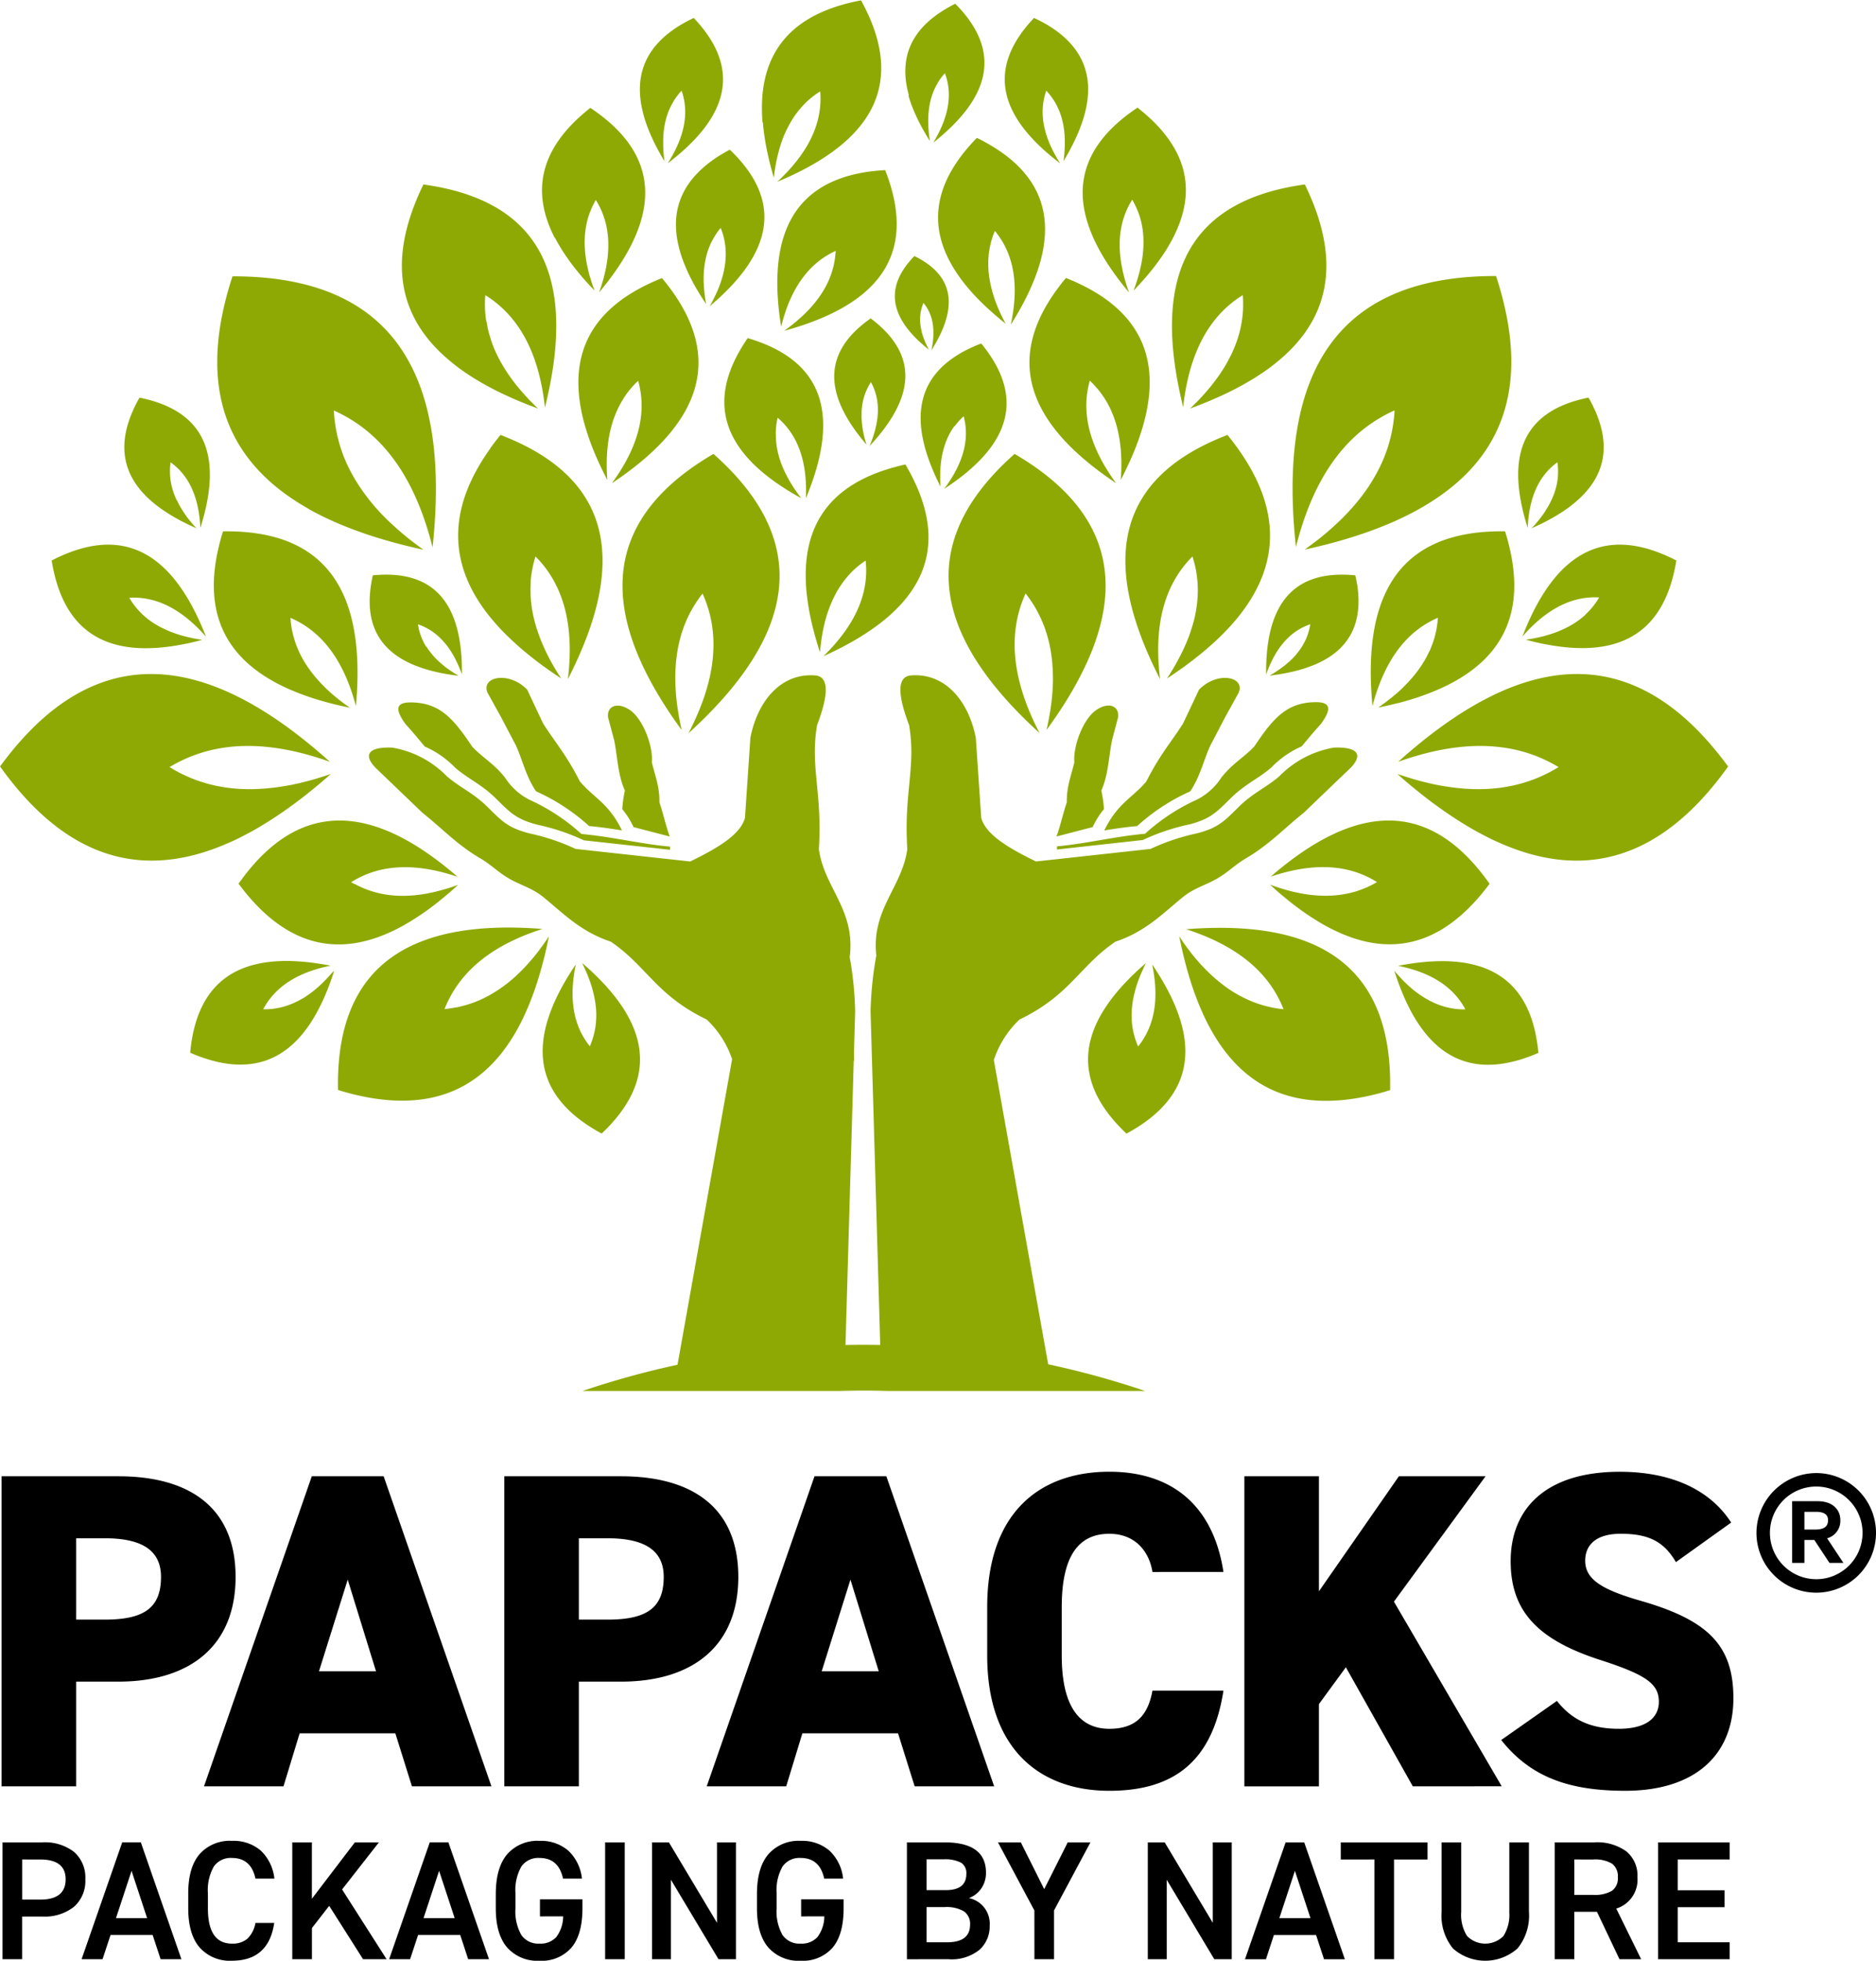
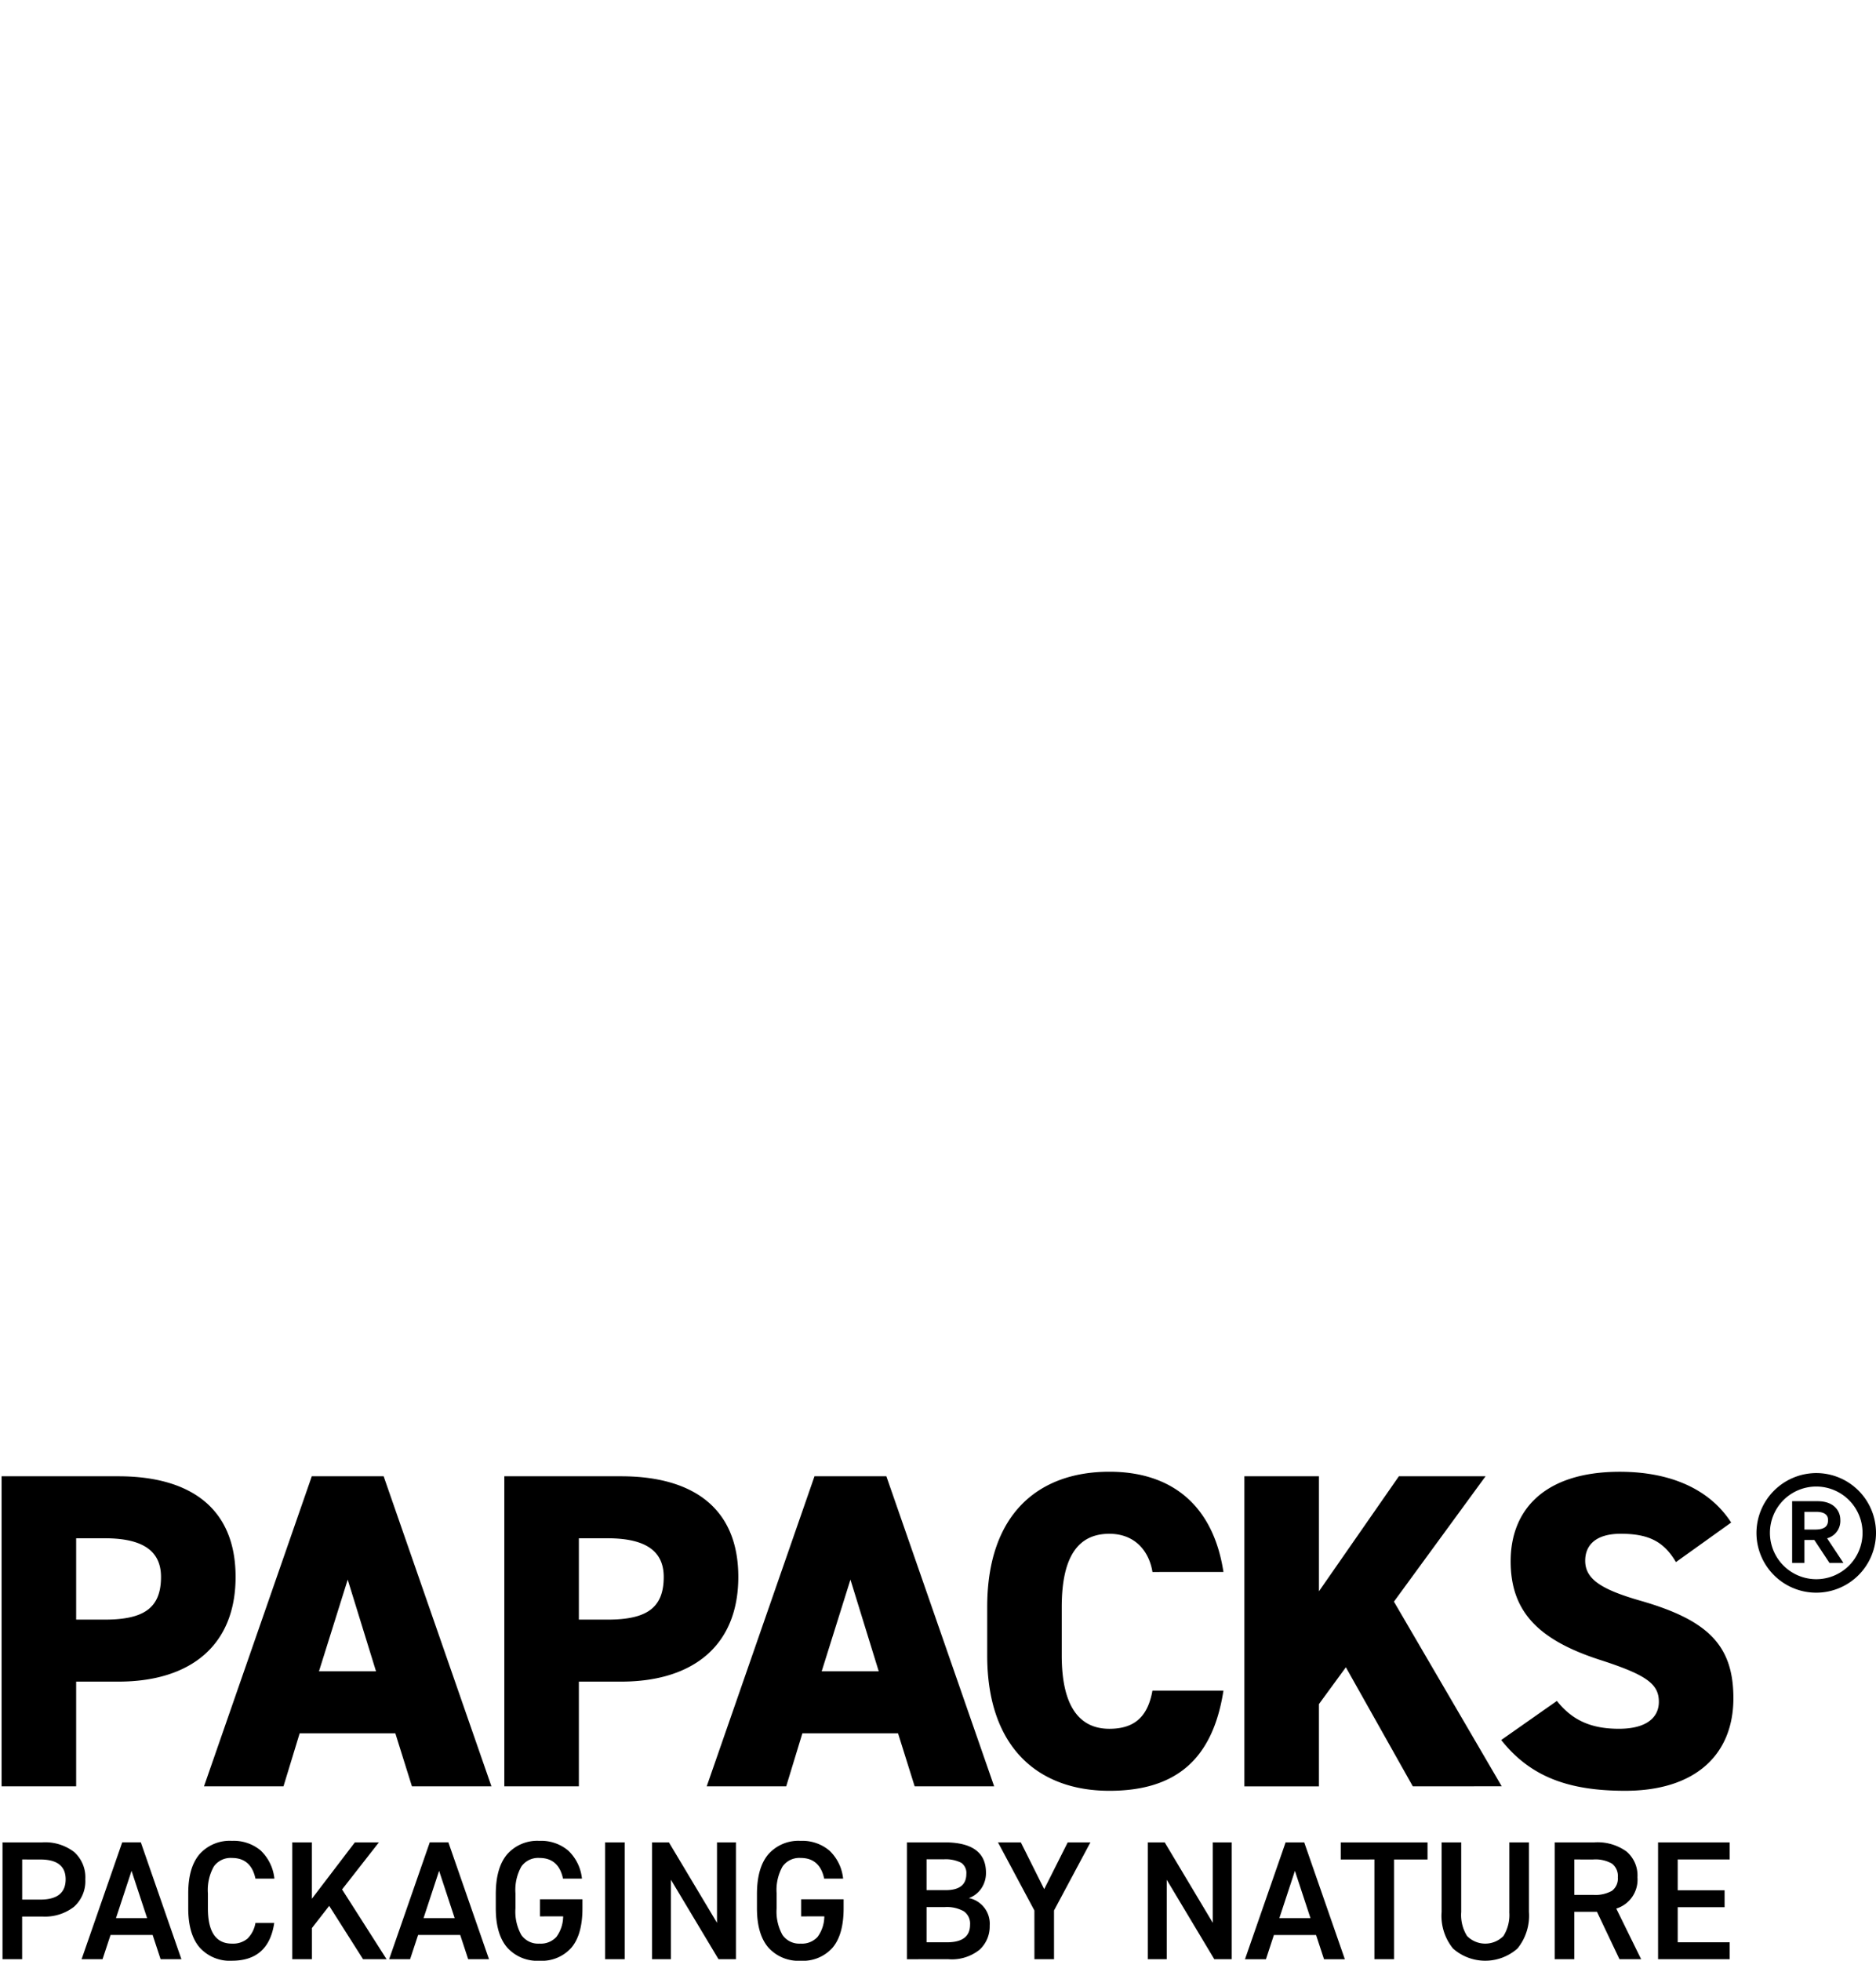
<svg xmlns="http://www.w3.org/2000/svg" width="277.502" height="289.896" viewBox="0 0 277.502 289.896">
  <g id="papacks_logo" transform="translate(-1256.228 -236.354)">
-     <path id="Pfad_39" data-name="Pfad 39" d="M34.229,124.431c-11.837,5.4-22.667,3.261-32.215-8.476l-.008-.01c-.67-.825-1.334-1.691-1.988-2.61H0l.007-.015L0,113.308H.016C13.98,94.245,30.506,96.195,48.8,112.634c-8.876-3.171-16.9-3.326-23.716.779h-.011l0,.005h.008c.113.074.223.137.336.2l.011.006c.112.068.225.131.341.2l.008.005c.116.068.229.126.344.189l.007.005.029.016.325.174c.113.058.231.12.347.179h.008l.349.173H27.2c.118.057.239.116.359.168s.237.105.355.157l.007.006.1.042c.207.089.417.174.627.252.12.048.242.095.363.137h.007c.121.048.242.089.363.131l.008.005.1.032.273.094.371.11,0,.006.373.11h0c.126.037.25.068.376.1l.005.006.378.094h0c.126.031.252.063.378.089h.006c.126.032.254.058.381.084h0c.129.026.258.052.386.073h0c.129.026.255.053.386.074h0l.386.063h0c.129.021.258.037.389.058h0c.131.016.262.031.394.052h0c.131.016.262.026.394.042h0c.131.011.263.026.4.037l.4.031h0c.134.011.268.016.4.026s.27.011.407.016.27,0,.4.01.273.005.407.005h0c.136.006.27.006.409,0s.273-.005.41-.005h0c.137-.006.276-.006.412-.016s.278-.011.415-.021h0c.137-.006.276-.016.415-.021h0c.139-.011.276-.021.415-.037h0c.139-.01.278-.021.42-.037s.281-.026.423-.042l.423-.047c.142-.016.283-.037.425-.058H41c.142-.021.281-.037.423-.063h0c.142-.015.283-.042.425-.063l.008-.005c.139-.021.281-.042.422-.068l.008,0,.425-.074h.008l.428-.084h.006c.144-.032.289-.064.43-.089h.008c.142-.037.286-.068.431-.1h.007c.144-.032.287-.063.431-.1l.008-.006c.144-.031.289-.068.434-.1l.007-.005.436-.11h.01l.433-.121H45.8l.438-.121.011-.006c.144-.036.292-.078.438-.126H46.7c.144-.042.291-.089.438-.137h.011l.441-.137.01-.006.441-.141.01-.006.444-.142.014,0,.435-.151c-.28.246-.561.5-.84.738l-.155.137q-1.245,1.064-2.479,2.043l-.07.058c-.557.441-1.108.867-1.662,1.276l-.187.136a58.9,58.9,0,0,1-5.8,3.813l-.092.053c-.814.457-1.623.887-2.427,1.281q-.413.2-.821.394H34.4Zm33.436,5.187c-12.34-10.694-23.332-11.786-32.371,1.031h-.013l.006.006-.006.011h.013c.446.6.9,1.171,1.35,1.712l.008.005c6.478,7.673,13.693,8.97,21.486,5.241l.107-.047.008-.006.541-.268c.527-.273,1.06-.567,1.593-.882l.061-.037a38.664,38.664,0,0,0,3.807-2.594l.12-.095c.363-.278.725-.572,1.09-.871l.045-.037q.807-.662,1.622-1.386l.1-.089c.184-.164.368-.336.552-.5h0l-.291.111h-.008l-.291.105h-.008l-.291.1-.008.006-.291.089,0,.006-.292.095h-.005c-.1.031-.192.063-.289.089L66,131.41l-.289.084H65.7l-.289.084h-.005l-.286.079h-.008l-.283.079h-.008c-.094.026-.189.047-.283.068l-.006.006c-.094.026-.189.042-.283.068h-.005c-.095.021-.189.047-.286.063h0l-.283.063h-.005l-.283.057c-.1.021-.189.037-.284.053l0,.006-.279.047h-.005c-.092.016-.184.026-.278.042h0l-.284.047c-.091.01-.183.021-.278.037h0l-.276.031h0l-.276.031c-.095.011-.184.016-.279.026s-.184.016-.275.016a2.46,2.46,0,0,1-.276.021l-.273.016h0c-.092,0-.181,0-.27.01h0c-.089,0-.181.005-.27.005h-.54c-.092-.005-.181-.005-.27-.011s-.176,0-.266-.01l-.265-.016h0c-.087-.006-.176-.016-.262-.021h0c-.087-.011-.176-.016-.263-.026h0c-.087-.006-.173-.016-.259-.026h0l-.261-.032c-.087-.015-.173-.026-.257-.037h0l-.258-.047h0c-.087-.015-.171-.026-.255-.042h0c-.087-.016-.17-.032-.255-.053h0c-.084-.016-.168-.037-.252-.052h0l-.252-.063h0l-.25-.063h0c-.082-.026-.163-.047-.247-.068h0c-.084-.026-.166-.048-.247-.073l-.184-.058-.066-.021h-.006c-.078-.026-.16-.053-.241-.084h-.006c-.078-.026-.16-.058-.241-.089-.139-.047-.279-.1-.417-.163l-.071-.021-.005-.006c-.079-.031-.158-.063-.236-.1s-.163-.068-.242-.105h0l-.237-.111-.006,0-.231-.111-.218-.11-.021-.016h0c-.076-.037-.153-.078-.231-.12H52.4c-.076-.047-.152-.09-.226-.132l-.007,0c-.076-.043-.15-.084-.229-.132,4.475-2.81,9.8-2.8,15.731-.8m12.742,12.3c.2-.8.394-1.622.572-2.468l.034-.157c.06-.285.115-.581.172-.871l-.2.309,0,0-.207.31-.006.005-.207.3,0,.011-.211.294-.008.011c-.068.095-.139.194-.21.289l-.006.011-.213.283,0,.01-.216.284-.005.005-.218.278,0,.006c-.073.095-.147.189-.22.279l-.005,0c-.073.095-.144.189-.22.279h0l-.223.273-.006,0c-.073.089-.15.179-.223.263l0,0c-.074.089-.15.179-.226.263h-.006l-.226.262,0,.006-.231.247,0,.006c-.076.084-.155.168-.234.247l0,0c-.079.079-.155.163-.233.247h0c-.079.085-.157.163-.237.242l0,0c-.079.079-.157.157-.239.237s-.16.158-.241.231h0c-.079.079-.16.158-.239.231h0c-.082.079-.163.152-.244.226s-.166.147-.247.22h0c-.082.074-.166.147-.247.216h0c-.084.073-.166.141-.25.209h0a3.227,3.227,0,0,1-.25.205h0c-.081.068-.168.137-.252.205s-.174.131-.258.194-.173.131-.259.194-.171.126-.258.183-.176.126-.263.184v.006c-.089.053-.176.116-.265.173l-.265.173c-.087.058-.176.111-.266.163h0c-.089.058-.178.11-.268.163h0c-.087.057-.179.1-.268.157l0,.006c-.089.047-.181.1-.273.152h0c-.087.048-.179.095-.27.142l0,0c-.092.047-.184.095-.273.137l-.005.006c-.092.047-.184.089-.276.131l0,.006c-.092.042-.184.084-.279.131h0l-.281.126,0,.006c-.094.037-.186.079-.281.115l-.006.006-.283.11h0c-.095.042-.192.079-.286.11l0,.006c-.1.031-.192.068-.287.1l-.215.074-.078.021-.006.005-.289.094h-.008c-.1.032-.194.058-.291.089l-.512.142-.087.021h-.008c-.1.026-.2.053-.3.074s-.2.048-.3.068h-.008l-.3.063H67.32c-.1.021-.2.042-.3.057l-.286.047-.026.005H66.7c-.1.015-.2.031-.307.042h-.008c-.1.016-.2.032-.307.042h-.008c-.1.011-.205.021-.31.037l-.006,0v0h-.005l.008-.006c2.305-5.837,7.4-9.579,14.478-11.845C60.9,135.831,49.622,142.522,50,161.144l-.011.011.011.006v.01l.011-.01c.853.263,1.683.494,2.5.688h.011c11.6,2.778,19.409-1.061,24.241-10.109l.068-.126,0-.011c.111-.209.218-.42.326-.635.318-.636.62-1.287.906-1.97l.034-.073a45.955,45.955,0,0,0,1.809-5.168l.053-.173c.147-.52.292-1.056.428-1.6Zm-31.186,1.765-.152.179,0,0-.155.178,0,.006-.155.168-.006.005c-.05.058-.1.115-.152.168l-.006.005c-.05.057-.1.116-.155.168h-.005l-.155.168,0,.006-.157.162h0l-.157.158,0,.005c-.055.053-.107.105-.16.158h0c-.056.053-.108.1-.16.157h0c-.053.053-.108.1-.16.157h-.006c-.052.053-.105.1-.16.147l0,.006-.163.147-.165.141h0a1.539,1.539,0,0,1-.163.142l0,.006c-.055.047-.11.089-.165.137h0c-.055.047-.107.089-.165.136l0,.005c-.056.042-.111.085-.168.131s-.11.084-.168.131-.113.084-.168.12l0,.005c-.057.042-.113.084-.17.121h0c-.055.042-.113.084-.168.12s-.116.084-.174.121l0,.005c-.055.037-.115.073-.17.11s-.116.079-.173.115h0l-.173.111c-.061.037-.118.068-.176.105s-.118.068-.179.1-.118.068-.176.1-.12.063-.179.1-.12.058-.178.089h0a1.942,1.942,0,0,1-.179.089c-.06.031-.12.058-.181.084s-.12.058-.181.089l-.183.079-.181.079h0c-.06.021-.121.048-.181.073h0c-.06.022-.121.047-.184.068h0c-.06.021-.123.043-.183.068h0c-.061.021-.124.037-.184.058v.006c-.063.021-.124.036-.187.057h0c-.063.021-.123.042-.186.057h0c-.063.021-.126.037-.187.053h0c-.063.021-.126.037-.189.053h0c-.063.015-.124.026-.187.042l-.142.031-.05.011-.006.005c-.063.01-.126.021-.189.037h0c-.066.011-.129.021-.192.037-.113.016-.223.032-.336.053l-.055.006h-.005c-.063.01-.126.015-.192.026s-.131.015-.2.021h-.006l-.194.016h0l-.2.015c-.06,0-.121.006-.184.006l-.016.005h-.006c-.065,0-.131.006-.2.006h-.005c-.066,0-.131,0-.2,0h-.21l.005,0c1.868-3.515,5.352-5.521,9.976-6.448-12.09-2.344-19.688,1.076-20.773,12.865l-.008.005h.008l0,.006.008-.006c.519.231,1.029.431,1.528.615h.006c7.129,2.578,12.333.709,16.028-4.664l.052-.074,0-.005c.087-.12.168-.247.252-.378.244-.378.481-.767.711-1.176l.026-.047a28.94,28.94,0,0,0,1.51-3.13l.045-.11c.131-.315.26-.641.383-.977l.018-.037c.184-.494.363-1,.536-1.523l.034-.095c.057-.174.112-.355.168-.532l-.149.175Zm39.766,23.91.006-.006.006.006v-.011c.425-.4.827-.8,1.2-1.208l.006-.006c5.354-5.735,5.69-11.448,2.082-17.151l-.053-.079v-.005c-.087-.131-.17-.263-.26-.394-.26-.384-.536-.772-.832-1.155l-.031-.047a30.236,30.236,0,0,0-2.368-2.71l-.084-.085c-.252-.257-.507-.509-.772-.766l-.034-.031c-.394-.378-.8-.756-1.227-1.129l-.079-.068c-.141-.126-.291-.25-.436-.374l.1.206,0,.01.107.216,0,.005.1.215v.006l.1.215.006.005.094.22h0c.034.074.066.147.1.22l0,.006.092.215h0l.092.216,0,.006c.026.073.057.147.087.22h0c.026.068.056.141.081.215l0,.005.084.215v.006c.026.068.053.142.079.21v0c.026.074.052.142.078.216v.006l.071.21,0,.006.071.215.068.216c.021.073.042.147.063.215l0,.006c.021.068.039.142.06.21v.005c.021.068.042.142.058.211s.037.142.055.215h0c.016.074.035.142.05.216s.034.141.05.21v.005c.016.068.031.142.045.21s.028.142.044.215.026.142.037.21.026.141.037.21.024.142.035.216.018.137.029.2v.005c.007.068.019.137.026.2s.013.142.024.21.013.142.019.21.01.137.015.21.01.142.01.21.008.137.011.205.005.136.005.2v.21h0c0,.068,0,.137,0,.205s0,.137-.005.2,0,.137-.008.205-.007.137-.013.2-.008.132-.015.2-.011.137-.019.2v.006c-.007.063-.013.131-.021.2h0c-.007.068-.016.137-.026.2v.005c-.008.063-.019.131-.029.2s-.024.131-.035.2l-.028.147-.008.052v.006c-.016.063-.026.126-.042.194h0a1.848,1.848,0,0,1-.045.2c-.026.115-.052.226-.084.341l-.015.058c-.019.068-.037.131-.058.194s-.037.131-.057.194l0,.006c-.021.068-.039.131-.063.189v.01c-.021.063-.044.126-.065.189s-.045.12-.068.178l-.006.016,0,.005c-.024.063-.047.131-.071.189l0,.01c-.026.057-.052.126-.078.184l0,.005c-.026.063-.053.126-.081.189v.005h0V154.7c-2.589-3.207-3.078-7.336-2.081-12.117-7.148,10.555-6.979,19.179,3.8,25ZM105.549,67.116l0-.015-.013.01-.008-.01,0,.015c-.817.473-1.6.966-2.337,1.46l-.008.005C92.633,75.655,90.007,84.54,93.6,94.855l.05.142.005.01c.084.237.171.478.26.714.268.7.565,1.412.888,2.132l.034.079a48.614,48.614,0,0,0,2.739,5.141l.1.168c.3.494.617.987.94,1.486l.039.068c.483.735.99,1.481,1.52,2.227l.1.141c.179.253.37.505.553.757l-.083-.373,0-.01-.084-.384,0-.011-.079-.383,0-.011-.073-.378,0-.016-.071-.379v-.01c-.026-.126-.047-.252-.068-.378v-.011c-.024-.126-.045-.247-.063-.373v-.011l-.061-.378v-.006l-.055-.378v0c-.018-.121-.034-.247-.053-.373v-.006c-.015-.126-.028-.252-.044-.373v-.005c-.016-.126-.026-.247-.042-.373v-.006c-.013-.12-.024-.247-.037-.367v-.011c-.011-.121-.024-.242-.031-.363l0-.01-.026-.363v-.006l-.023-.362v-.01c-.005-.116-.013-.237-.019-.357v-.006c0-.116-.01-.236-.013-.363s-.008-.241-.008-.357v-.01c0-.116-.006-.237-.007-.358s0-.236,0-.351l0-.006c0-.115,0-.236.007-.352v-.006c0-.115.006-.236.011-.351v-.006c0-.116.008-.231.016-.346l0-.006c.008-.11.013-.231.021-.347s.017-.236.026-.346.019-.231.026-.347.024-.231.037-.346.026-.226.04-.341.029-.226.045-.336.031-.231.047-.336.037-.231.055-.336h0c.019-.115.039-.226.057-.336s.042-.221.068-.331.044-.22.068-.326v0c.024-.105.05-.216.076-.326s.052-.215.079-.32l0,0c.026-.105.055-.21.084-.321h0c.029-.1.061-.21.089-.32s.063-.21.1-.315v-.005c.034-.1.065-.2.1-.31s.071-.21.105-.31l0-.005c.037-.1.073-.2.113-.3v-.005c.039-.105.078-.205.115-.3l0-.005c.04-.1.082-.2.121-.3l.006-.005c.039-.1.081-.2.126-.3s.089-.2.134-.3l.1-.215.037-.084.005-.006c.045-.1.092-.194.144-.294v-.006c.05-.094.1-.189.149-.283.089-.168.179-.331.273-.5l.045-.078.005-.011c.055-.094.11-.183.166-.278s.116-.189.173-.284l.006-.01.176-.273,0-.006c.06-.094.12-.178.184-.273s.115-.173.176-.252l.016-.026.006-.006c.063-.089.128-.178.191-.268l.006-.01c.065-.085.131-.174.2-.263l.006-.006c.066-.084.134-.173.2-.257l0-.011,0,.006v.005c2.857,6.314,1.762,13.262-2.089,20.654,15.592-14.176,18.728-28,3.717-41.287M72.528,66.3c-6.675,9.327-6.079,17.671.231,25.254l.089.1.008.011q.217.259.449.52c.446.509.922,1.018,1.421,1.517l.057.057a44.781,44.781,0,0,0,3.946,3.482l.137.11c.412.321.832.64,1.265.961l.056.042c.64.467,1.307.935,1.99,1.4l.128.084c.232.158.474.313.711.469l-.191-.29-.006-.006-.194-.3,0-.011-.192-.3,0-.01-.184-.3-.008-.005-.179-.3-.005-.005c-.06-.1-.118-.2-.176-.3l0-.005c-.06-.105-.118-.2-.176-.3v-.01l-.17-.3-.005-.005-.163-.3-.005-.005c-.053-.105-.105-.2-.157-.3l0-.005c-.053-.1-.1-.205-.157-.3l0-.011c-.05-.1-.1-.194-.152-.3l0,0c-.05-.1-.1-.2-.148-.3l0-.006c-.05-.1-.1-.2-.145-.3l0-.005-.137-.3,0-.006-.137-.3c-.045-.105-.089-.205-.131-.3l0-.006c-.042-.1-.084-.2-.123-.3l0-.006c-.039-.094-.081-.2-.121-.3v-.005c-.042-.1-.081-.2-.12-.3l-.11-.3h0c-.037-.105-.074-.2-.107-.305s-.071-.2-.105-.3-.065-.2-.1-.3-.063-.2-.092-.3l0-.006c-.029-.1-.06-.194-.089-.3s-.055-.2-.084-.3-.055-.205-.079-.3-.05-.205-.076-.3-.047-.205-.071-.3-.045-.205-.063-.3-.042-.2-.061-.3-.037-.2-.055-.3-.034-.2-.05-.3-.032-.2-.044-.3-.026-.2-.039-.3-.024-.2-.035-.3h0c-.01-.1-.018-.2-.029-.3v-.005c-.008-.094-.016-.194-.024-.294s-.013-.2-.021-.3h0c-.006-.1-.011-.2-.014-.294V87.9c0-.1-.007-.2-.007-.294V87.6c0-.095-.005-.2-.005-.294V87.3c0-.095,0-.194,0-.289V87c0-.094,0-.194.007-.289v0c.005-.1.008-.195.013-.294V86.4c.007-.1.01-.194.018-.294L78.5,85.9l.008-.079,0-.01c.007-.094.016-.194.026-.289l0-.006c.011-.094.021-.195.031-.289.024-.174.047-.341.076-.51l.013-.084v-.006c.016-.1.034-.194.053-.289s.034-.2.055-.294l0-.01c.018-.094.039-.194.06-.289l0-.006c.021-.1.044-.189.066-.289s.044-.178.068-.268l.008-.026,0-.01c.024-.089.05-.189.076-.284l0-.01c.026-.094.055-.189.084-.284l0-.005c.029-.1.058-.189.089-.289l0-.01,0,.006v-.006l0,.01c4.423,4.438,5.7,10.661,4.791,18.135,8.685-16.94,6.954-29.621-9.961-36.1l0-.015-.007.01-.011-.006.005.011c-.541.667-1.047,1.324-1.515,1.98ZM40.7,100.883l.1.057.008.006c.176.094.352.184.531.273.522.268,1.069.525,1.631.767l.063.026a37.766,37.766,0,0,0,4.293,1.534l.145.042c.435.126.877.252,1.328.368l.056.016c.667.173,1.355.336,2.053.488l.131.026c.234.052.477.1.716.15l-.243-.17,0-.006-.252-.179-.005-.005L51,104.1l-.006,0-.247-.184,0-.006-.242-.179-.005-.005c-.079-.063-.161-.12-.239-.184l0-.005c-.079-.063-.16-.121-.239-.184l0-.006-.231-.184-.005,0-.229-.189-.006-.006c-.076-.063-.152-.126-.226-.189h-.005c-.071-.068-.147-.131-.223-.195l-.218-.194-.005-.006c-.074-.063-.144-.131-.216-.194l0-.006c-.071-.063-.144-.126-.213-.194h-.006l-.207-.194,0-.005-.2-.2,0-.006c-.068-.063-.134-.126-.2-.2h0c-.068-.068-.134-.131-.2-.2l0-.006c-.066-.063-.129-.131-.195-.2s-.131-.142-.191-.211-.129-.136-.189-.2-.123-.141-.183-.21h0c-.061-.068-.118-.137-.181-.21s-.118-.137-.176-.21-.116-.142-.174-.215-.113-.142-.17-.215-.11-.142-.163-.216-.11-.141-.163-.215-.105-.148-.157-.221-.1-.147-.152-.215-.1-.147-.15-.226-.1-.147-.144-.22-.094-.147-.139-.226-.094-.147-.139-.226-.089-.147-.131-.225h0c-.042-.079-.084-.148-.124-.226s-.087-.153-.126-.231-.081-.152-.121-.231v-.006c-.039-.073-.076-.152-.116-.231s-.076-.152-.11-.231h0c-.035-.079-.071-.158-.105-.236l-.1-.237c-.034-.079-.065-.157-.1-.236l0-.006c-.028-.079-.063-.157-.092-.237v0c-.031-.079-.058-.157-.089-.241s-.057-.158-.084-.242l0-.005-.079-.237-.055-.184-.024-.063v-.005c-.024-.079-.047-.163-.068-.247v-.005c-.026-.079-.047-.157-.068-.242-.037-.146-.071-.289-.1-.43l-.018-.074v-.005c-.019-.079-.037-.168-.053-.252s-.034-.168-.05-.252v-.006c-.016-.084-.029-.168-.045-.252v-.005c-.013-.089-.026-.168-.037-.257s-.024-.157-.034-.237v-.021l0-.01c-.011-.084-.021-.168-.029-.252l0-.011c-.008-.084-.016-.168-.024-.252l0-.011c-.006-.084-.01-.168-.019-.257l0-.005h.006c4.983,2.149,8.013,6.747,9.679,13.052C54.147,87.974,48.682,78.33,33,78.559l-.006-.015-.006.015h-.007l.005.006c-.221.709-.412,1.4-.581,2.074v.011c-2.373,9.646.788,16.169,8.3,20.234M55.145,85.066l0-.011,0,.011c-.1.441-.181.872-.247,1.286v.011c-.951,5.96,1.294,9.752,6.052,11.837l.063.031h.006c.11.047.22.1.336.142.331.131.672.257,1.027.378l.039.016a23.1,23.1,0,0,0,2.678.709l.092.021c.268.052.541.1.82.152l.037.005c.412.073.838.137,1.268.194l.079.011.443.052-.157-.09,0-.005-.163-.094h0l-.16-.1h0l-.158-.095-.005,0-.155-.1h-.006c-.049-.037-.1-.068-.152-.105h0c-.052-.031-.1-.068-.152-.1h0l-.149-.1h0l-.15-.1,0-.006c-.05-.037-.1-.068-.144-.1l-.006-.005-.144-.105h0c-.047-.037-.094-.074-.142-.1v-.006a1.757,1.757,0,0,1-.141-.105h0l-.139-.11h0l-.134-.11-.137-.11h0c-.042-.037-.087-.073-.131-.116h0c-.042-.036-.087-.073-.128-.11h0c-.042-.037-.084-.073-.126-.115h0c-.042-.037-.087-.079-.129-.115s-.082-.074-.124-.115-.081-.074-.12-.116-.082-.079-.121-.116l-.118-.126c-.037-.037-.079-.074-.116-.115h0c-.035-.042-.074-.079-.111-.121s-.073-.078-.11-.126-.073-.079-.11-.121-.071-.084-.1-.126h0l-.1-.126c-.034-.043-.065-.085-.1-.126s-.065-.084-.1-.126-.066-.089-.1-.126-.063-.089-.094-.131-.063-.089-.092-.131-.06-.089-.089-.131-.057-.089-.084-.131h0L63,95.548v-.006c-.029-.042-.055-.089-.081-.131s-.052-.089-.079-.131v-.005c-.026-.048-.053-.089-.079-.137s-.047-.089-.07-.142h0a.819.819,0,0,1-.068-.137h0c-.024-.047-.047-.094-.068-.142s-.045-.095-.068-.142v0c-.021-.043-.042-.089-.063-.137l0-.006c-.018-.047-.039-.089-.057-.137l-.044-.11-.016-.037V94.14c-.019-.042-.037-.094-.055-.142l0-.006c-.016-.047-.035-.094-.053-.141-.026-.089-.055-.174-.081-.258l-.016-.047c-.016-.052-.029-.1-.045-.147s-.028-.1-.042-.152v-.005c-.013-.047-.026-.1-.039-.152h0c-.013-.053-.024-.105-.034-.153s-.021-.094-.032-.141l0-.016,0,0c-.01-.048-.021-.1-.029-.153l0-.005c-.008-.047-.018-.1-.026-.152l0-.006c-.008-.053-.016-.1-.024-.152L61.8,92.3h.008c3.126,1.054,5.195,3.681,6.521,7.416.105-10.021-3.695-15.586-13.185-14.653m42.8-43.96,0-.011,0,.011c-.662.263-1.3.541-1.906.825l-.006.005c-8.652,4.075-11.611,10.4-10.1,18.48l.021.116,0,.006c.034.189.07.378.113.567.118.551.26,1.114.417,1.68l.019.063a36.62,36.62,0,0,0,1.46,4.143l.055.132c.168.4.347.809.531,1.213l.024.052c.275.609.57,1.214.882,1.833l.055.116c.1.207.216.416.324.624l-.017-.282,0-.011-.018-.294v-.011l-.016-.294v-.006l-.013-.294v0l-.01-.294v-.005c0-.095-.005-.194-.008-.289v-.011c0-.089,0-.189,0-.283v-.593c0-.095,0-.184.006-.284V68c0-.089.005-.183.008-.283s.007-.189.013-.283.008-.189.016-.279l0-.005c0-.094.013-.189.019-.278v-.006l.021-.278.024-.273,0-.005c.007-.089.015-.179.026-.268v-.006c.01-.089.018-.184.028-.273v0c.011-.089.024-.174.035-.263v-.006c.013-.089.026-.178.039-.268s.026-.179.039-.263v-.005c.016-.089.029-.173.044-.263s.032-.178.048-.263.031-.173.05-.257v0c.018-.085.034-.174.055-.258s.037-.173.058-.257.039-.168.061-.257.042-.163.063-.247.048-.168.071-.252.044-.168.071-.247.047-.163.074-.247.052-.163.079-.242.055-.163.084-.247h0c.029-.074.058-.157.087-.236s.057-.158.089-.237.063-.157.092-.231.065-.157.1-.231v-.006c.034-.078.068-.152.1-.226v-.005c.034-.073.065-.152.1-.226s.071-.152.107-.225.074-.148.113-.221v0c.037-.074.076-.142.113-.216h0c.037-.074.076-.147.118-.22s.081-.142.12-.215l0-.006c.04-.068.082-.136.126-.21s.087-.141.129-.209h0c.044-.074.089-.142.131-.211l.1-.147.037-.058h0c.047-.068.092-.137.141-.205h0c.044-.068.092-.137.139-.2.087-.116.173-.226.262-.342l.042-.057h.006c.05-.068.1-.126.152-.194s.11-.121.163-.189l0-.006c.053-.063.107-.12.163-.183l0-.005c.055-.058.11-.121.168-.179s.105-.116.16-.173l.013-.016,0-.006a2.1,2.1,0,0,0,.176-.178h0c.061-.057.121-.12.179-.173l.006-.006.181-.173,0-.005,0,.005c1.416,5.027-.184,10.084-3.888,15.154,13.213-8.806,17.1-18.741,7.422-30.331V41.1ZM45.727,75.293l.157.094h.01c.268.147.536.294.809.441.8.414,1.633.819,2.492,1.2l.094.048a59.766,59.766,0,0,0,6.562,2.436l.223.068c.664.205,1.342.4,2.029.588l.089.026c1.022.279,2.069.541,3.141.793l.2.047c.359.082.731.159,1.1.239l-.368-.266L62.25,81l-.381-.278-.007-.006-.381-.284-.008-.005-.37-.284-.008-.01-.37-.284-.007,0c-.121-.1-.244-.195-.363-.289l-.008-.011c-.12-.089-.239-.189-.357-.283l-.007-.011-.352-.289-.007-.006-.347-.294-.008-.005c-.115-.1-.228-.2-.341-.3l-.008-.005c-.113-.095-.226-.2-.336-.3l-.006-.006q-.169-.142-.331-.3h-.008c-.11-.105-.218-.205-.326-.3l-.006-.006c-.11-.1-.215-.2-.322-.3l0-.005-.318-.305-.005,0-.31-.305-.006-.01c-.1-.1-.2-.2-.3-.31h-.006l-.3-.315-.006-.006c-.1-.1-.194-.21-.291-.315h0c-.1-.11-.2-.215-.292-.32s-.189-.215-.284-.32v-.005c-.094-.111-.186-.216-.278-.321h0c-.092-.11-.181-.22-.27-.325l0-.006c-.089-.11-.179-.216-.265-.326h0l-.26-.331h0c-.087-.11-.168-.22-.255-.336s-.168-.22-.247-.331v-.006c-.084-.1-.165-.22-.244-.331V72.6c-.081-.1-.158-.22-.239-.336s-.152-.226-.228-.336-.152-.231-.223-.346-.148-.231-.221-.342v-.005c-.071-.116-.142-.226-.213-.346s-.137-.231-.2-.347v-.006c-.071-.11-.134-.226-.2-.346l0-.005c-.063-.111-.126-.231-.189-.347v0c-.066-.116-.127-.231-.187-.352h0l-.179-.357v0c-.057-.116-.116-.237-.173-.358s-.11-.236-.166-.357v0q-.078-.182-.157-.363l0-.006c-.049-.121-.1-.241-.152-.362v-.006c-.05-.12-.1-.242-.142-.362l0-.005c-.045-.121-.092-.242-.137-.363l0-.01c-.045-.121-.087-.242-.129-.368v-.005c-.044-.12-.087-.247-.126-.367l0-.006c-.039-.126-.078-.247-.118-.373l-.082-.273-.028-.11h0c-.037-.126-.071-.252-.1-.383h0c-.031-.126-.066-.252-.1-.378-.053-.226-.1-.447-.15-.668l-.024-.11,0-.01c-.026-.126-.05-.252-.074-.383s-.047-.263-.071-.394l0-.01c-.021-.131-.042-.258-.06-.383v-.011c-.021-.126-.036-.262-.055-.388s-.031-.247-.045-.368l0-.037v-.011c-.013-.131-.026-.262-.04-.394v-.011c-.013-.131-.024-.263-.034-.394v-.011c-.011-.131-.018-.268-.024-.4l-.008-.006h.006v0l.006.01c7.608,3.393,12.165,10.515,14.6,20.231,2.7-25.177-5.5-40.1-29.586-40.071l-.013-.016,0,.016h-.016l.011.021c-.352,1.077-.665,2.137-.935,3.172l0,.016c-3.841,14.762.885,24.85,12.339,31.246M7.964,84.54l0,.006c1.707,7.594,6.2,11.059,12.89,11.285l.094.005h.008c.152.006.31.006.467.006.46,0,.93-.006,1.41-.037h.056a30.575,30.575,0,0,0,3.542-.425l.118-.021c.349-.063.7-.137,1.058-.2l.044-.011c.528-.11,1.066-.236,1.61-.378l.1-.021c.181-.048.369-.1.553-.149l-.23-.035h-.006l-.239-.042h0l-.237-.037H29.2l-.234-.047h-.006l-.233-.037-.006-.005-.231-.047h-.007L28.25,94.3h-.006l-.226-.053h-.006l-.228-.053h0c-.076-.021-.15-.037-.226-.052l0-.005c-.076-.016-.15-.037-.22-.057h-.006c-.074-.016-.147-.037-.223-.053v-.005l-.22-.063h0c-.074-.021-.148-.037-.218-.057l0-.006-.216-.063h0l-.213-.068h-.006c-.068-.021-.139-.047-.207-.074h0c-.068-.021-.139-.048-.208-.068h0l-.208-.079h0c-.068-.026-.137-.046-.207-.078s-.134-.053-.2-.074-.134-.057-.2-.084l0-.006c-.065-.021-.131-.052-.2-.079l0-.005a1.906,1.906,0,0,1-.2-.084c-.066-.026-.131-.058-.194-.089h0c-.066-.026-.129-.058-.191-.089s-.129-.063-.192-.089-.126-.068-.189-.1l-.187-.094c-.063-.037-.123-.073-.184-.1s-.12-.068-.181-.105-.12-.068-.181-.105-.118-.068-.176-.1-.118-.074-.173-.11-.116-.074-.176-.11v-.006c-.055-.037-.113-.074-.168-.116s-.112-.073-.168-.115-.107-.079-.166-.121-.107-.079-.16-.121-.107-.084-.16-.126h0c-.05-.047-.1-.084-.155-.131s-.105-.084-.155-.126h0c-.05-.047-.1-.089-.15-.137s-.1-.089-.15-.131v-.005c-.05-.043-.1-.089-.147-.131l0-.005c-.047-.047-.095-.094-.142-.137l0-.005c-.047-.048-.094-.095-.139-.142l-.1-.1-.039-.042v-.006c-.044-.042-.092-.094-.134-.142l-.006-.005c-.044-.047-.089-.1-.131-.147-.074-.089-.15-.178-.223-.268l-.037-.042,0-.005c-.043-.052-.084-.105-.124-.152s-.084-.11-.123-.168l-.005-.006c-.037-.053-.079-.1-.116-.157h0c-.039-.058-.076-.11-.118-.168s-.071-.1-.105-.157l-.008-.01,0-.006-.11-.173h-.005c-.034-.058-.068-.115-.105-.173l0-.005c-.037-.058-.07-.116-.105-.173h0v-.006h.005c4.239-.235,7.968,1.929,11.341,5.761C25.765,82.079,18.567,77.231,7.654,82.866H7.646v.005l-.007.005.007.005c.092.573.2,1.129.318,1.659M22.492,74.174l.057.047.006.005c.1.084.2.174.3.252.3.241.617.483.943.714l.037.026a24.141,24.141,0,0,0,2.539,1.576l.087.053c.262.136.527.278.8.414l.034.016c.4.2.822.4,1.248.6l.078.036.443.2-.133-.143,0-.005-.137-.148v0l-.137-.147-.006-.006-.129-.152h0l-.131-.157h0c-.042-.052-.087-.1-.128-.152l0-.005c-.042-.047-.084-.1-.124-.147l0-.006L28,76.884h0l-.121-.157h0c-.04-.053-.081-.1-.118-.152l0-.006-.116-.152h0q-.054-.079-.113-.157h0c-.037-.053-.073-.105-.11-.152l0-.005c-.037-.053-.073-.1-.107-.152l-.108-.157h0l-.1-.157h0l-.1-.158-.1-.163h0c-.035-.053-.066-.1-.1-.157s-.065-.1-.094-.157-.063-.105-.092-.158h0c-.029-.052-.058-.11-.087-.163h0c-.029-.052-.056-.1-.085-.157h0c-.029-.052-.055-.1-.081-.157h0c-.026-.057-.052-.11-.078-.163h0c-.026-.053-.053-.11-.076-.163L26.1,73.88v-.006c-.026-.052-.05-.1-.071-.157v-.006c-.026-.052-.05-.1-.071-.157s-.047-.11-.071-.162-.045-.105-.063-.163-.042-.1-.06-.163-.042-.11-.061-.163-.036-.111-.055-.163h0c-.018-.053-.034-.11-.053-.163s-.034-.11-.049-.168-.035-.11-.05-.163-.029-.1-.045-.163-.029-.11-.042-.168-.026-.11-.04-.163-.023-.11-.034-.168-.024-.11-.034-.168-.019-.11-.029-.163v-.006c-.008-.052-.018-.11-.026-.162v-.006c-.008-.053-.019-.1-.026-.163s-.013-.116-.019-.168-.013-.11-.018-.168l-.011-.12-.006-.047c0-.053-.007-.11-.01-.168v-.005c0-.057-.008-.11-.008-.163,0-.1-.007-.195-.007-.294v-.216c0-.057,0-.115.005-.173V69.39c0-.052,0-.11.005-.168l0-.006c0-.052.006-.11.011-.163s.008-.105.01-.158v-.021c.008-.052.014-.11.019-.168V68.7c.008-.053.013-.11.021-.168v-.006c.008-.058.013-.11.024-.168v-.005l0,.005c2.894,2.068,4.2,5.425,4.4,9.7,3.26-10.3,1.088-17.239-9-19.265l0,0,0,0H20.63l0,.006c-.239.42-.46.84-.662,1.245v.01c-2.856,5.856-1.73,10.472,2.521,14.121M67.583,54.187l.11.089H67.7c.181.142.368.278.557.41.554.4,1.134.783,1.738,1.16l.066.042a43.952,43.952,0,0,0,4.65,2.5l.16.074c.475.22.958.436,1.454.646l.063.031c.735.315,1.492.62,2.266.919l.145.052c.259.1.53.2.795.294l-.249-.236-.007-.005-.257-.252-.006-.005-.252-.252-.008-.006-.247-.252-.005,0-.247-.247,0-.011c-.084-.079-.165-.168-.244-.252h0c-.081-.089-.159-.173-.239-.257l-.006-.006-.231-.252-.008-.01-.229-.252,0-.006c-.078-.084-.152-.173-.226-.257h0l-.223-.263,0,0c-.076-.085-.144-.174-.218-.258l0-.005c-.073-.084-.144-.173-.215-.257v-.006c-.071-.084-.142-.173-.213-.257v-.006l-.2-.262-.006-.006-.2-.263,0-.006c-.063-.084-.131-.174-.2-.263s-.129-.178-.192-.262l0-.006c-.063-.084-.126-.179-.186-.263l0-.005c-.063-.089-.126-.183-.187-.273s-.118-.178-.179-.268l-.173-.268,0,0c-.058-.089-.115-.179-.168-.268v-.005c-.058-.089-.113-.179-.168-.268s-.107-.184-.157-.278h0c-.053-.089-.1-.179-.157-.273s-.1-.183-.15-.273-.1-.184-.15-.279-.094-.184-.141-.278-.089-.183-.137-.273-.089-.189-.131-.284-.084-.183-.129-.278-.078-.189-.123-.284-.076-.189-.113-.283-.079-.184-.116-.283-.071-.184-.1-.279-.071-.194-.1-.283l0-.005-.094-.283h0c-.029-.1-.06-.189-.089-.289s-.06-.189-.089-.289l-.079-.283v-.006c-.026-.094-.052-.189-.078-.283v-.005c-.024-.095-.047-.194-.071-.283v-.006c-.021-.1-.045-.189-.063-.289l0-.006c-.021-.095-.039-.194-.057-.289v-.005c-.021-.094-.037-.189-.055-.289h0c-.015-.1-.031-.194-.047-.294L71.9,47.35l-.011-.078v-.006c-.016-.094-.026-.195-.039-.289v-.011c-.013-.094-.024-.189-.034-.289-.016-.173-.032-.341-.045-.514l-.005-.084v-.006c-.008-.1-.011-.194-.019-.294s-.008-.205-.008-.3l0-.01c0-.1-.006-.2-.008-.294l0-.01c0-.095,0-.195,0-.294s.005-.189.005-.278l0-.032c0-.1.008-.2.011-.3v-.011c.005-.094.01-.2.019-.3v-.011c.005-.094.013-.194.021-.3v0l.006,0c5.329,3.323,8,9.113,8.815,16.619,4.618-18.527.028-30.516-17.967-32.979l-.005-.014-.006.008h-.01l.006.013c-.376.772-.717,1.528-1.027,2.279l0,.007c-4.393,10.632-1.9,18.651,5.989,24.611m14.523-19.01,0,.005c.076.152.155.3.236.446.237.431.494.872.767,1.308l.032.047a31.454,31.454,0,0,0,2.25,3.114l.079.1c.241.294.488.588.746.888l.031.037c.381.441.78.877,1.192,1.318l.079.079c.137.148.283.294.424.44l-.086-.231h0l-.09-.247v0l-.089-.242v-.01l-.084-.241,0-.006-.081-.242v-.011c-.026-.078-.053-.163-.079-.236v-.011c-.026-.074-.052-.157-.076-.236v-.005L87.282,41v-.005l-.071-.237v0c-.024-.084-.044-.163-.065-.242l0,0c-.018-.079-.042-.157-.06-.242h0c-.018-.078-.039-.162-.06-.241s-.037-.163-.055-.236l0-.005-.055-.236v-.006l-.05-.237-.05-.241c-.016-.079-.028-.158-.044-.231v0c-.016-.079-.026-.157-.042-.237s-.026-.158-.037-.231v-.006c-.013-.079-.026-.157-.037-.237s-.021-.152-.031-.231-.021-.158-.029-.231-.018-.157-.026-.231v-.006c-.007-.073-.016-.152-.021-.225v-.006c-.005-.079-.013-.152-.019-.226v-.005c-.005-.079-.013-.152-.015-.226s-.008-.152-.014-.231h0c0-.078-.007-.152-.01-.225s0-.153-.005-.226v-.451c0-.079.005-.148.008-.221s0-.153.007-.226.008-.148.013-.221.01-.152.016-.221.013-.147.021-.22.016-.147.024-.22.018-.142.026-.215.021-.147.031-.216v0c.011-.068.021-.142.034-.216s.024-.142.039-.215.026-.142.039-.21h0c.013-.068.029-.142.045-.21l0-.006c.013-.068.029-.137.044-.21h0c.015-.068.034-.137.053-.21h0c.016-.068.037-.142.055-.21s.039-.142.06-.2l.047-.152.016-.058,0,0c.021-.063.044-.132.068-.2v0c.026-.066.047-.134.07-.2.045-.121.089-.234.134-.352l.024-.055,0-.005c.026-.068.053-.134.082-.2s.057-.134.089-.2l0-.006c.029-.065.058-.128.089-.194v0c.032-.065.063-.131.1-.194s.06-.124.089-.184l.008-.016,0,0,.1-.192,0-.006c.034-.066.071-.128.1-.189l.006-.006c.034-.066.071-.126.107-.189v-.006h0l0,.006c2.431,3.864,2.343,8.5.492,13.67,8.9-10.652,9.706-19.955-1.288-27.279v-.008l-.005,0-.008,0v.008c-.491.383-.956.777-1.394,1.166l-.005,0c-6.247,5.564-7.163,11.6-3.889,18ZM95.13,16.731l0,.008c.034.131.066.26.1.388.108.381.229.767.368,1.153l.013.044a26.087,26.087,0,0,0,1.2,2.825l.047.095c.134.27.276.546.423.82l.019.037c.218.41.451.827.693,1.241l.044.079c.083.141.171.282.256.424l-.028-.2,0,0-.024-.207v0l-.024-.208v0l-.024-.207v-.006l-.018-.2v0c-.008-.068-.013-.139-.018-.2v-.006c-.008-.068-.014-.137-.016-.2v0l-.013-.2,0-.006-.01-.2V21.98c0-.065-.008-.134-.008-.2v-.005l-.008-.194v-.005c0-.063,0-.129,0-.2s0-.134,0-.2,0-.129,0-.194v0l0-.195,0-.194,0-.005c0-.061.006-.123.006-.184v0c0-.066.008-.126.01-.189v-.006c0-.06.006-.126.011-.186l0,0c0-.063.007-.126.013-.192s.011-.12.016-.181v-.005c.008-.061.013-.121.019-.187h0c0-.06.013-.121.021-.184s.016-.123.024-.184.016-.12.026-.181.019-.121.029-.184.019-.121.032-.181.024-.118.031-.178h0c.011-.061.024-.116.037-.179s.024-.116.039-.174.026-.115.042-.173.029-.118.042-.173.032-.118.047-.176h0c.013-.055.031-.113.047-.168s.034-.113.052-.17.037-.111.055-.166.037-.113.055-.165v-.005c.022-.053.04-.105.063-.163s.039-.108.06-.16v-.005c.021-.053.045-.105.066-.157v0c.024-.053.044-.105.068-.157s.045-.107.071-.16v0c.024-.05.047-.1.074-.155v0c.023-.05.05-.1.076-.155s.052-.1.079-.152.052-.1.081-.155.057-.1.084-.15l.063-.11.026-.039V15.08l.089-.144V14.93l.092-.139c.056-.087.11-.168.168-.252l.026-.039,0-.005c.032-.045.066-.092.1-.137s.071-.094.105-.142l0-.005.1-.134,0,0,.111-.134c.031-.045.068-.084.1-.126l.01-.011,0-.006c.037-.045.076-.084.113-.129l0-.005c.039-.045.079-.089.116-.129l.006-.005c.039-.045.078-.084.118-.126V13.4l0,.006v0c1.208,3.445.311,7.043-2.052,10.744,8.837-6.724,11.118-13.828,3.856-21.491V2.649l-.005.006,0-.006,0,.008c-.451.212-.882.433-1.294.656l-.006.006C95.49,6.543,93.7,11.083,95.112,16.655Zm160.5,96.576h-.021c-13.961-19.062-30.492-17.113-48.785-.675,8.876-3.169,16.9-3.325,23.72.78h.005l-.005.005c-.115.074-.231.137-.341.2l-.011.006c-.11.068-.226.131-.336.2l-.01.005c-.115.068-.231.126-.347.189l-.01.005-.026.016-.326.174c-.115.058-.231.12-.346.179h-.011c-.115.057-.231.116-.351.173h-.006c-.12.057-.241.116-.357.168s-.241.105-.357.157l-.006.006-.1.042c-.21.089-.415.174-.625.252-.121.048-.241.095-.363.137H226.6c-.12.048-.241.089-.362.131l-.006.005-.1.032-.278.094-.363.11-.011.006c-.12.037-.247.074-.372.11s-.247.068-.378.1v.006c-.131.031-.252.063-.378.094h-.005c-.126.031-.252.063-.378.089h-.005c-.126.032-.252.058-.383.084s-.257.052-.383.073h0c-.126.026-.258.053-.389.074l-.389.063h-.005c-.126.021-.257.037-.383.058h-.006c-.131.016-.263.031-.394.052h-.005c-.126.016-.257.026-.394.042s-.263.026-.4.037l-.394.031c-.137.011-.268.016-.4.026s-.268.011-.4.016-.274,0-.4.01-.279.005-.41.005-.273.006-.41,0-.273-.005-.414-.005-.273-.006-.41-.016-.278-.011-.42-.021-.279-.016-.415-.021-.278-.021-.42-.037-.278-.021-.42-.037-.279-.026-.42-.042l-.425-.047c-.142-.016-.284-.037-.425-.058h-.006c-.142-.021-.279-.037-.425-.063s-.284-.042-.431-.063v-.005c-.142-.021-.283-.042-.425-.068l-.011,0-.425-.074-.43-.084h-.011c-.142-.032-.283-.064-.425-.089h-.01c-.148-.037-.289-.068-.431-.1h-.005c-.147-.032-.289-.063-.436-.1l-.006-.006c-.142-.031-.289-.068-.436-.1l-.005-.005c-.147-.037-.294-.073-.436-.11h-.011l-.436-.121h-.011l-.436-.121-.005-.006c-.147-.036-.294-.078-.441-.126h-.005c-.152-.042-.294-.089-.441-.137h-.011l-.441-.137-.016-.006-.436-.141-.011-.006-.441-.142-.016,0-.43-.147c.278.245.555.5.834.735l.152.137c.83.709,1.659,1.392,2.479,2.043l.068.058q.843.662,1.659,1.276l.194.136a58.231,58.231,0,0,0,5.8,3.813l.089.053c.814.457,1.622.887,2.431,1.281.268.137.546.268.819.394h.01l.168.074c11.836,5.4,22.67,3.261,32.217-8.476l.01-.01c.668-.825,1.323-1.691,1.985-2.61h.021l-.011-.015Zm-35.3,17.341c-9.036-12.816-20.033-11.725-32.37-1.031,5.93-2,11.253-2.005,15.729.8-.074.048-.152.089-.226.132l-.006,0c-.073.042-.152.085-.231.132h-.005c-.074.042-.152.084-.226.12h-.011l-.021.016c-.068.037-.141.074-.215.11s-.157.074-.231.111l-.01,0c-.074.037-.152.074-.231.111s-.163.074-.247.105-.157.068-.236.1l-.005.006-.068.021c-.142.058-.279.116-.42.163-.084.031-.157.063-.242.089h0c-.084.031-.163.057-.242.084h0l-.068.021-.178.058c-.085.026-.168.047-.252.073s-.163.042-.252.068l-.247.063H199.8l-.252.063h-.005c-.079.016-.163.037-.252.052s-.168.037-.257.053-.168.026-.252.042h-.006l-.257.047c-.089.01-.174.021-.263.037l-.257.032c-.089.01-.178.021-.262.026h-.006c-.084.01-.168.015-.258.026s-.178.015-.268.021l-.268.016c-.089.005-.179.005-.268.01s-.178.006-.268.011h-.541c-.089,0-.179-.005-.273-.005s-.179-.01-.268-.01l-.278-.016a2.365,2.365,0,0,1-.273-.021h-.005c-.089,0-.178-.01-.268-.016h-.006c-.094-.01-.183-.015-.278-.026l-.279-.031-.283-.031c-.089-.016-.184-.026-.278-.037l-.278-.047h-.005c-.089-.016-.189-.026-.279-.042h0l-.279-.047-.006-.006c-.089-.016-.189-.032-.283-.053l-.283-.057h-.005l-.283-.063h-.005c-.094-.016-.189-.042-.284-.063h-.005c-.094-.026-.189-.043-.284-.068l0-.006c-.095-.021-.189-.042-.289-.068l-.289-.079h0l-.289-.079h0l-.284-.084h-.01l-.289-.084-.006-.005c-.094-.026-.189-.058-.289-.089h-.005c-.1-.032-.194-.064-.294-.095v-.006l-.294-.089,0-.006-.294-.1h-.005l-.294-.105h-.005l-.287-.106c.183.167.365.338.55.5l.094.089c.541.483,1.087.945,1.617,1.386l.053.037c.363.3.725.594,1.087.871l.126.095a37.7,37.7,0,0,0,3.8,2.594l.057.037q.8.473,1.6.882c.184.089.363.179.541.268l.006.006.11.047c7.793,3.729,15.008,2.432,21.489-5.241v-.005c.457-.541.908-1.108,1.354-1.712h.016l-.011-.011.011-.006Zm-44.939,6.719c7.074,2.267,12.175,6.009,14.475,11.845l.01.006h0l0,0-.01,0c-.1-.016-.21-.026-.3-.037h-.011c-.1-.01-.21-.026-.31-.042h-.011c-.1-.01-.2-.026-.3-.042h-.005l-.031-.005-.284-.047c-.1-.016-.205-.037-.3-.057h-.011l-.3-.063h0c-.105-.021-.205-.042-.311-.068s-.194-.047-.294-.074h-.005l-.089-.021-.515-.142c-.094-.031-.194-.057-.289-.089h-.006l-.294-.094-.006-.005-.078-.021-.216-.074c-.094-.037-.189-.074-.278-.1l-.011-.006c-.094-.031-.184-.068-.283-.11h-.005c-.089-.037-.189-.074-.283-.11V148c-.095-.037-.189-.078-.284-.115v-.006c-.1-.042-.189-.084-.283-.126l-.278-.131-.006-.006c-.089-.042-.189-.084-.278-.131v-.006c-.095-.042-.184-.089-.273-.137l-.005,0c-.089-.047-.184-.094-.268-.142h-.006c-.094-.053-.184-.1-.273-.152v-.006c-.089-.053-.184-.1-.268-.157H182.8c-.089-.053-.178-.105-.268-.163s-.179-.105-.268-.163l-.268-.173c-.089-.057-.178-.12-.263-.173V146.2c-.089-.057-.174-.12-.263-.184s-.168-.12-.262-.183-.168-.126-.252-.194-.173-.126-.257-.194h-.006l-.252-.205c-.084-.063-.168-.131-.252-.205s-.168-.137-.247-.209h-.006c-.084-.068-.168-.142-.247-.216s-.163-.147-.247-.22h-.005c-.079-.074-.163-.147-.242-.226l-.247-.231c-.074-.073-.157-.152-.241-.231l-.237-.237-.005,0c-.079-.079-.157-.157-.231-.242h-.006l-.231-.247-.005,0c-.074-.079-.157-.163-.231-.247l-.011-.006-.221-.247-.01-.006-.226-.262c-.079-.084-.152-.174-.226-.263l-.011,0c-.073-.084-.147-.174-.221-.263l-.005,0c-.073-.089-.147-.184-.226-.273s-.147-.184-.22-.279l-.01,0c-.068-.09-.142-.184-.216-.279l0-.006-.21-.278-.011-.005-.215-.284-.006-.01c-.073-.094-.147-.189-.21-.283l-.011-.011c-.068-.094-.137-.194-.21-.289l-.005-.011-.211-.294-.005-.011-.2-.3-.005-.005-.21-.31v0l-.21-.31v-.011l0-.006c.058.3.113.6.177.889l.037.157c.178.845.368,1.664.573,2.468l.015.068c.137.541.283,1.077.431,1.6l.052.173a45.035,45.035,0,0,0,1.807,5.168l.031.073c.294.683.588,1.334.9,1.97.11.215.22.426.325.635l.011.011.068.126c4.831,9.048,12.641,12.887,24.241,10.109h.011c.814-.194,1.643-.425,2.494-.688l.016.01v-.01l0-.006,0-.011c.381-18.623-10.907-25.313-30.235-23.777m31.392,5.4c4.623.926,8.11,2.932,9.976,6.448l0,0h-.21c-.068,0-.131,0-.2,0s-.131-.006-.2-.006l-.021-.005c-.063,0-.121-.006-.184-.006l-.194-.015h-.01l-.194-.016c-.068-.006-.131-.016-.2-.021s-.126-.016-.189-.026h-.005l-.057-.006c-.11-.021-.22-.037-.331-.053-.064-.015-.132-.026-.195-.037s-.131-.026-.194-.037v-.005l-.053-.011-.141-.031c-.064-.015-.121-.026-.184-.042h-.005c-.063-.016-.126-.032-.189-.053s-.126-.032-.189-.053h-.005c-.058-.016-.121-.037-.184-.057h0c-.058-.021-.121-.037-.184-.057v-.006c-.063-.021-.121-.037-.189-.058s-.12-.047-.184-.068-.12-.047-.183-.068h-.006c-.058-.026-.121-.052-.178-.073l-.184-.079-.184-.079c-.057-.031-.126-.058-.178-.089s-.12-.053-.184-.084-.115-.057-.183-.089c-.052-.031-.115-.057-.178-.089s-.121-.068-.174-.1-.12-.063-.179-.1-.12-.068-.178-.1-.116-.068-.173-.105-.121-.074-.179-.111-.116-.079-.173-.115l-.174-.11v-.005c-.057-.037-.11-.079-.168-.121H210a1.852,1.852,0,0,1-.168-.12h-.005a1.944,1.944,0,0,1-.168-.121v-.005c-.057-.037-.115-.078-.173-.12s-.11-.089-.168-.131-.111-.089-.168-.131l-.006-.005c-.052-.047-.1-.089-.157-.136h-.005c-.053-.047-.111-.089-.168-.137v-.006a1.879,1.879,0,0,1-.163-.142h0l-.163-.141-.163-.147v-.006c-.053-.047-.11-.094-.163-.147h-.005c-.053-.053-.105-.1-.163-.157s-.1-.1-.163-.157-.1-.105-.163-.158v-.005l-.157-.158-.157-.162,0-.006-.153-.168h-.01l-.152-.168-.006-.005c-.052-.053-.1-.11-.152-.168l-.006-.005-.152-.168-.005-.006-.152-.178-.005,0-.152-.179-.153-.173c.055.176.109.357.169.53l.031.095c.179.519.357,1.029.541,1.523l.016.037c.121.336.252.661.383.977l.047.11a29.922,29.922,0,0,0,1.5,3.13l.031.047c.231.409.463.8.709,1.176.089.131.168.258.257.378v.005l.053.074c3.692,5.372,8.9,7.241,16.027,4.664h.006c.5-.184,1.008-.383,1.523-.615l.011.006v-.006h.006l-.006-.005c-1.082-11.788-8.687-15.209-20.773-12.865M168.354,154.7l-.005.005h-.006V154.7c-.021-.063-.052-.126-.078-.189V154.5c-.026-.058-.053-.127-.079-.184v-.01c-.026-.058-.052-.126-.073-.189v-.005l-.011-.016c-.021-.058-.042-.116-.063-.178a.87.87,0,0,1-.063-.189l-.011-.01c-.016-.058-.042-.121-.057-.189v-.006a1.176,1.176,0,0,1-.063-.194c-.016-.063-.037-.126-.053-.194h-.006l-.01-.058c-.031-.115-.063-.226-.084-.341-.021-.063-.031-.126-.052-.2a1.191,1.191,0,0,0-.042-.194v-.006l-.006-.052-.026-.147c-.01-.068-.026-.131-.037-.2s-.016-.137-.026-.2v-.005c-.015-.063-.021-.131-.031-.2s-.016-.137-.021-.2v-.006c-.01-.063-.01-.131-.021-.2s-.01-.136-.015-.2-.006-.136-.011-.2,0-.137,0-.205a1.322,1.322,0,0,1-.011-.2V149.9a1.315,1.315,0,0,1,.011-.2,1.376,1.376,0,0,1,.01-.205c0-.068.006-.142.006-.21s.015-.142.015-.21a1.285,1.285,0,0,0,.021-.21c.011-.068.016-.137.021-.21s.021-.137.031-.2v-.005c.01-.068.016-.137.026-.2s.026-.142.031-.216.026-.137.037-.21.026-.142.042-.21.026-.142.042-.215.032-.142.042-.21v-.005c.021-.068.031-.142.052-.21s.031-.142.052-.216.032-.141.053-.215.042-.142.063-.211v-.005a1.59,1.59,0,0,1,.063-.21v-.006c.016-.068.043-.142.063-.215s.042-.142.063-.216l.073-.215v-.006l.074-.21v-.006c.021-.074.052-.142.074-.216l.01,0a1.807,1.807,0,0,1,.074-.21l.006-.006c.026-.074.047-.141.078-.215v-.005c.026-.074.058-.147.085-.215l.094-.22v-.006l.089-.216.095-.215.005-.006.095-.22c.031-.074.063-.147.094-.22l.01-.005.095-.215v-.006l.1-.215.011-.005.105-.216v-.01l.115-.215c-.148.128-.3.253-.446.382l-.079.068c-.42.373-.834.751-1.223,1.129l-.037.031c-.263.257-.525.509-.772.766l-.078.085a28.728,28.728,0,0,0-2.374,2.71l-.031.047c-.294.383-.578.771-.83,1.155-.089.131-.179.262-.263.394v.005l-.053.079c-3.608,5.7-3.277,11.416,2.079,17.151l.011.006c.373.4.772.8,1.2,1.208v.011l.011-.006v.006l.005-.011c10.778-5.827,10.941-14.455,3.789-25.014,1,4.786.517,8.918-2.072,12.127M155.755,100v.714c-.01.121-.01.242-.01.363s-.011.242-.016.363v.006c0,.12-.016.241-.016.362v.005l-.026.362v.006l-.026.363-.005.01c-.005.121-.016.241-.026.363l-.005.011c-.011.12-.021.247-.037.367v.006c-.011.126-.026.247-.037.373v.005c-.016.121-.031.247-.048.373v.006c-.021.126-.031.252-.052.373v0l-.053.378v.006l-.057.378-.006.011c-.021.126-.042.247-.063.373v.011c-.021.126-.042.252-.074.378v.01l-.063.379-.005.016-.074.378v.011l-.078.383v.011l-.084.384-.011.01-.08.371c.183-.251.374-.5.553-.755l.095-.141c.536-.746,1.04-1.492,1.523-2.227l.042-.068c.326-.494.636-.992.935-1.486l.1-.168a48.722,48.722,0,0,0,2.736-5.141l.037-.079c.32-.72.62-1.428.887-2.132.085-.236.179-.478.263-.714V95l.052-.142c3.592-10.314.961-19.2-9.584-26.273l-.005-.005c-.746-.494-1.523-.982-2.342-1.46V67.1l-.011.01-.01-.01v.015c-15,13.286-11.875,27.1,3.7,41.269-3.839-7.386-4.928-14.327-2.073-20.636v-.005l.006-.006v.011c.068.084.137.173.205.257l0,.006c.068.089.132.178.195.263l.01.01.189.268.01.006.011.026c.063.078.115.168.178.252s.116.179.179.273l.005.006c.058.094.12.184.179.273v.01a3.182,3.182,0,0,1,.173.284c.063.095.116.184.168.278l0,.011.047.078c.094.168.179.331.268.5.053.095.1.189.153.283v.011c.052.094.1.189.147.289v.006l.042.084.094.215a3.056,3.056,0,0,1,.137.3c.042.1.089.2.137.3v.005c.037.1.073.2.116.3v.005c.042.1.084.2.126.3s.074.21.11.31v.005c.031.1.074.205.1.31s.068.21.1.31l.006.005c.037.105.068.21.094.315s.058.216.089.32.063.215.089.321v0c.026.105.053.216.079.32s.053.216.079.326v0c.026.105.047.216.068.326s.042.22.064.331.042.22.063.336.031.221.052.336.037.22.053.336.026.226.042.336.032.226.037.341.026.231.037.346.021.226.031.347.011.231.022.346.021.231.026.347v.006c.006.116.006.231.011.346v.006c.005.115.005.237.016.351V100Zm25.816-35.694-.011-.01v.015c-16.918,6.475-18.651,19.157-9.96,36.1-.914-7.477.365-13.7,4.788-18.14v0l.006-.006-.006.01a1.984,1.984,0,0,1,.089.289l.006.005c.026.094.058.189.084.284v.01c.026.094.058.194.079.284v.01l.01.026a2.559,2.559,0,0,1,.064.268c.026.1.052.189.073.289v.006c.021.094.042.194.063.289v.01c.022.095.043.195.064.294s.031.189.042.289v.006l.021.084c.021.168.048.336.074.51,0,.094.021.194.031.289v.006c.011.094.021.194.031.289V85.9l.021.215c.01.1.01.194.021.294v.006c0,.1.006.194.01.294v0a2.761,2.761,0,0,0,.011.294v.6c-.011.094-.011.194-.015.294V87.9c0,.094-.006.194-.006.294s-.021.2-.026.3-.016.2-.021.3h-.006c-.006.1-.01.2-.021.3a2.868,2.868,0,0,0-.037.3c-.016.1-.026.2-.042.3s-.026.2-.047.3-.031.205-.042.3v0c-.021.095-.042.2-.064.3s-.037.2-.052.3-.042.2-.074.3c-.016.094-.042.2-.063.3s-.053.2-.074.3-.058.194-.084.3-.053.2-.084.3-.063.205-.094.3v.006c-.026.1-.058.2-.094.3s-.063.2-.095.3-.068.205-.1.3-.074.2-.105.305-.074.2-.115.3-.084.2-.116.3l-.011.005a2.827,2.827,0,0,1-.115.3v.006c-.042.1-.084.2-.126.3l-.006.006c-.042.094-.078.194-.131.3l-.131.3-.006.006-.136.3v.005c-.053.1-.094.2-.147.3v.006c-.053.1-.1.2-.152.3v0c-.047.105-.1.2-.152.3v.011c-.053.094-.105.2-.158.3l-.011.005c-.042.1-.1.194-.157.3v.005l-.163.3,0,.005-.168.3-.006.01c-.057.1-.11.194-.168.3l-.011.005c-.057.1-.11.2-.173.3V98.8l-.189.3V99.1l-.189.3v.01l-.189.3v.011l-.2.3-.005.006-.186.286c.235-.154.474-.308.705-.464l.126-.084q1.032-.7,2-1.4l.052-.047q.646-.473,1.26-.956l.137-.11a44.592,44.592,0,0,0,3.955-3.482l.057-.057c.494-.5.966-1.008,1.418-1.517.157-.174.3-.347.451-.52l.005-.011.089-.1c6.307-7.583,6.906-15.928.231-25.254l-.005-.01c-.467-.657-.971-1.308-1.512-1.975V64.3Zm25.249,39.649c.452-.116.893-.237,1.323-.368l.147-.042a37.488,37.488,0,0,0,4.291-1.534l.063-.026c.567-.242,1.108-.5,1.633-.767.179-.089.357-.179.531-.273l.005-.006.105-.057c7.51-4.065,10.676-10.587,8.3-20.234v-.011c-.168-.672-.363-1.365-.583-2.074v-.006h-.006v-.015l-.01.015c-15.683-.229-21.148,9.412-19.6,25.823,1.667-6.3,4.7-10.9,9.672-13.041l.011-.011v.011c-.011.089-.016.173-.026.257v.011c-.005.084-.016.168-.021.252v.011c-.011.084-.016.168-.031.252v.031c-.016.079-.026.158-.037.242s-.021.163-.037.252v.005c-.015.084-.031.168-.042.252l0,.006q-.024.126-.048.252c-.016.084-.037.174-.053.252v.005l-.015.074c-.032.141-.068.283-.105.43-.021.085-.042.163-.063.242v.01c-.026.079-.052.163-.074.242v.005l-.026.063-.052.184-.079.237v.005c-.031.084-.052.163-.089.242a1.846,1.846,0,0,1-.089.241v0c-.031.079-.057.158-.089.237l0,.006c-.026.079-.063.152-.094.236h-.006c-.031.079-.063.157-.094.237h-.005c-.037.078-.068.157-.105.236H211.4c-.031.079-.068.157-.105.231s-.078.157-.115.231l-.005.006c-.037.079-.074.152-.111.231h0c-.042.079-.079.152-.126.231s-.079.147-.126.226h-.005c-.037.078-.084.152-.126.225s-.089.153-.137.226-.089.153-.142.226l-.141.22c-.053.079-.1.153-.158.226s-.094.142-.147.215-.1.147-.157.221v.005c-.052.068-.105.137-.163.21s-.105.147-.163.216-.11.147-.168.215-.116.142-.173.215h-.005c-.057.068-.116.142-.173.21s-.121.142-.184.21-.12.137-.184.21l-.189.2-.195.211c-.063.068-.131.137-.194.2v.006l-.2.2c-.068.073-.137.137-.2.205l-.205.2,0,.005-.2.194h-.006c-.068.068-.142.131-.21.194l-.005.006c-.068.063-.142.131-.215.194v.006l-.221.189-.005,0c-.073.063-.147.126-.22.195H206.3c-.073.063-.152.126-.226.189l0,.006-.226.189-.006,0-.237.184v.006c-.078.063-.157.12-.236.184l-.006.005c-.079.063-.163.121-.241.184l-.005.005-.236.179-.011.011-.242.179-.01,0-.247.179-.005.005-.252.179-.006.006-.246.17c.239-.049.484-.1.718-.15l.126-.026c.7-.152,1.391-.315,2.059-.488Zm-6.086-17.593v-.011c-.068-.414-.158-.845-.252-1.286v-.011l-.011.011c-9.485-.932-13.285,4.632-13.182,14.653,1.329-3.736,3.395-6.363,6.524-7.417h.01l-.01.005c-.006.047-.016.1-.026.152v.006c-.006.052-.016.1-.021.152l-.005.005c-.011.053-.021.105-.026.153v0l-.01.016c-.005.047-.016.094-.026.141a1.311,1.311,0,0,0-.037.153c-.016.052-.026.105-.042.152v.005c-.016.052-.026.1-.042.152s-.031.095-.047.147l-.01.047c-.031.084-.058.168-.084.258-.016.047-.032.094-.053.141l-.005.006a1.079,1.079,0,0,1-.053.142v.006l-.016.037-.047.11c-.016.047-.037.089-.052.137v.006c-.026.047-.047.094-.068.137v0l-.063.142h-.005a1.077,1.077,0,0,1-.068.137v.005c-.026.047-.047.094-.074.137a1.272,1.272,0,0,1-.074.142c-.021.047-.047.089-.073.137v.005a1.039,1.039,0,0,0-.079.131.724.724,0,0,0-.079.137c-.037.047-.058.089-.089.137s-.058.089-.089.131-.058.084-.089.131-.058.089-.089.131-.063.084-.094.131-.063.084-.095.126-.068.084-.1.126l-.095.126c-.036.047-.074.084-.1.126s-.074.084-.105.126-.073.079-.11.121l-.005.005c-.031.042-.073.079-.105.12a1.229,1.229,0,0,0-.11.121c-.042.042-.084.078-.121.115h-.005c-.037.042-.068.084-.11.126a1.159,1.159,0,0,0-.121.116c-.042.042-.084.078-.121.116s-.089.078-.126.115-.084.079-.126.115H190.6c-.042.042-.084.079-.127.115h0l-.126.11h0a1.36,1.36,0,0,1-.132.116l-.136.11-.137.11-.137.105-.005,0c-.047.037-.095.068-.142.105v.006c-.047.031-.094.068-.147.1s-.094.068-.142.105v.005c-.052.032-.1.068-.147.1l-.005.006-.147.1-.157.1v.005c-.048.032-.1.068-.153.1s-.105.068-.152.105h-.01l-.153.1,0,0-.158.095h-.005l-.158.1h-.005l-.157.094-.005.005-.158.092c.147-.017.3-.035.442-.05l.079-.016c.436-.057.861-.121,1.271-.194l.031-.005c.283-.048.557-.1.824-.152l.089-.021a23.01,23.01,0,0,0,2.684-.709l.037-.016c.352-.121.7-.247,1.029-.378.116-.042.22-.094.331-.142h.011l.063-.031c4.753-2.085,7-5.877,6.055-11.837M157.677,41.106l-.01-.005v.01c-9.677,11.588-5.785,21.522,7.423,30.326-3.7-5.069-5.3-10.124-3.884-15.15v-.005l.006.005c.057.058.12.116.183.173v.006c.063.053.115.116.178.173h.006c.058.063.121.121.174.178l0,.006.016.016.158.173c.057.057.11.12.168.179V57.2c.053.063.11.12.163.183l.006.006c.057.068.11.126.162.189s.105.131.152.194h.005l.048.057c.084.116.168.226.252.342.053.063.1.131.147.2a2.208,2.208,0,0,1,.137.205h.011l.031.058.105.147c.042.068.094.137.131.211s.089.141.131.209.084.142.126.21v.006c.042.068.085.142.126.215s.079.147.116.22.073.142.115.216v0c.043.074.074.147.116.221s.074.152.105.225v.006c.031.068.073.147.1.22v.005c.031.074.063.148.095.226v.006c.031.074.063.152.1.231s.063.152.095.231.057.158.089.237.057.162.084.236v.006c.031.078.053.157.084.241s.053.158.074.242.053.163.079.247.047.163.073.247.047.168.068.252.042.163.063.247.042.173.058.257a2.068,2.068,0,0,1,.057.257,2.184,2.184,0,0,1,.053.258v0c.021.084.036.168.052.257h.005c.016.089.026.173.043.263s.037.173.047.263v.005c.011.084.026.173.042.263s.026.179.031.268l.005.006c.016.089.021.174.037.263v0c.011.089.016.184.021.273v.006c.016.089.021.179.037.268v.005l.026.273.01.278v.006a2.364,2.364,0,0,1,.021.278v.005c.005.089.011.184.011.279s.01.189.021.283a2.525,2.525,0,0,0,.01.283v1.177c0,.094-.01.194-.01.289v.005l-.011.294v0l-.015.294v.006l-.016.294v.011l-.016.294v.011l-.026.3c.111-.212.227-.427.336-.638l.052-.116c.31-.619.6-1.228.877-1.833l.026-.052c.184-.4.363-.808.53-1.213l.058-.132a38.909,38.909,0,0,0,1.46-4.143l.011-.063c.163-.567.3-1.129.42-1.68.042-.189.084-.378.116-.567v-.006l.021-.116c1.517-8.082-1.439-14.4-10.093-18.48h-.011c-.6-.289-1.239-.567-1.9-.83V41.1Zm34.01,39.812c2.433-9.716,6.991-16.841,14.6-20.24v-.006h.006l-.006.006c-.005.131-.016.268-.021.4v.011c-.011.131-.026.263-.032.394l-.006.011c-.01.137-.026.263-.036.394l-.005.011-.006.037c-.015.121-.026.247-.042.368s-.037.257-.052.388V62.7c-.026.131-.042.252-.063.383v.01c-.026.131-.052.268-.073.394s-.053.257-.074.383v.01l-.026.11c-.047.22-.094.442-.152.668-.026.126-.063.252-.1.378v0c-.031.126-.063.252-.1.379l-.031.11-.079.273c-.032.126-.074.247-.116.373v.006c-.037.12-.084.247-.126.367v.005c-.042.126-.089.247-.131.368v0c-.047.126-.094.247-.137.368l-.005.005c-.042.12-.094.242-.142.362l-.005.006c-.052.121-.1.241-.147.362l-.006.006c-.052.12-.1.241-.157.363v0c-.057.121-.11.237-.168.357s-.11.242-.173.363-.116.237-.179.357-.121.237-.184.352v0c-.063.116-.131.237-.194.352s-.132.236-.2.346v.006c-.068.115-.131.231-.2.347s-.137.231-.211.346v.005c-.074.11-.146.231-.22.342s-.147.226-.22.346-.157.226-.231.336-.158.231-.237.336l-.005.006c-.074.11-.157.226-.241.336s-.163.226-.247.331v.006c-.089.11-.168.22-.258.331s-.173.22-.257.331-.179.216-.268.326v.006c-.094.1-.183.215-.278.325s-.184.215-.278.321l-.005.005c-.089.105-.184.21-.284.32s-.194.21-.289.32-.194.215-.294.321h-.006l-.3.315h-.006c-.1.105-.2.21-.3.31v.006l-.315.31-.005,0-.315.305v.005c-.1.1-.215.205-.325.3l-.006.006c-.11.1-.216.2-.326.3h0c-.111.105-.221.2-.331.3l0,.006c-.116.1-.226.2-.342.3l-.005.005c-.116.1-.226.2-.342.3l-.01.005-.347.294-.005.006-.352.289-.006.011c-.12.094-.241.194-.357.283l-.006.011c-.126.094-.246.189-.367.289l-.005,0-.373.284-.011.01-.373.284-.006.005-.378.278-.011.011-.383.278-.006.011-.372.266c.367-.08.74-.157,1.1-.24l.194-.047c1.071-.247,2.127-.514,3.145-.793l.089-.026c.688-.189,1.365-.383,2.027-.588l.221-.068a59.249,59.249,0,0,0,6.564-2.436l.094-.048c.861-.388,1.691-.788,2.494-1.208.268-.141.541-.289.8-.436h.016l.152-.094c11.459-6.4,16.18-16.484,12.341-31.246v-.016c-.273-1.034-.583-2.1-.935-3.172l.006-.021h-.016v-.011l-.01.011c-24.1-.026-32.295,14.9-29.591,40.079m33.515,13.2c3.373-3.832,7.1-6,11.341-5.755-.031.057-.068.115-.105.173v.005l-.11.173h-.006c-.031.057-.068.116-.1.173l-.006.006-.01.01c-.032.053-.074.105-.105.157s-.073.11-.11.168h-.01c-.037.053-.079.1-.11.157l-.011.006c-.042.057-.079.11-.12.162s-.085.105-.121.158l-.005.005-.037.042c-.074.089-.148.178-.226.268-.042.047-.084.1-.131.152s-.089.1-.137.142v.006l-.042.042-.1.1c-.042.047-.095.094-.141.142v.005c-.048.042-.095.089-.148.137v.005c-.047.043-.094.089-.142.131V90.9c-.052.042-.1.089-.152.131s-.1.09-.147.137H234.2c-.053.043-.1.085-.152.126s-.105.084-.158.131-.11.084-.163.126-.1.079-.163.121-.105.078-.163.121-.116.078-.168.115-.115.079-.173.116v.006c-.052.037-.11.074-.168.11s-.115.074-.179.11-.115.074-.173.1a2.09,2.09,0,0,1-.184.105c-.057.037-.116.073-.178.105s-.121.068-.183.1-.121.063-.189.094-.121.063-.184.1-.131.057-.194.089-.131.063-.194.089-.131.063-.194.089-.131.063-.194.089h-.005c-.068.026-.131.052-.194.079v.006a1.837,1.837,0,0,0-.205.084h-.006c-.068.021-.131.053-.2.074a2.154,2.154,0,0,1-.211.078c-.068.026-.137.053-.21.079s-.142.048-.21.068-.142.047-.209.074h-.006l-.21.068h-.006l-.215.063-.006.006c-.068.021-.141.037-.215.057s-.147.042-.22.063l-.005.005c-.074.021-.148.037-.215.053h-.011c-.074.021-.147.042-.22.057h-.006c-.074.021-.147.042-.22.057h-.006l-.226.053h-.005l-.231.053-.237.047-.231.047-.011.005-.231.037-.005,0-.231.043h-.011l-.236.037h-.006l-.241.037v.005l-.233.035c.184.05.369.1.553.15l.1.021c.546.142,1.077.268,1.6.378l.052.011c.352.068.709.141,1.061.2l.11.021a30.691,30.691,0,0,0,3.545.425h.057c.478.031.945.037,1.408.037.157,0,.315,0,.467-.006h.011l.089-.005c6.69-.226,11.186-3.692,12.892-11.285V84.54c.12-.53.226-1.087.32-1.659l.005-.005v-.01h-.01c-10.916-5.635-18.117-.786-22.769,11.254m5.181-25.758c.011.058.016.11.026.168v.006c.006.057.016.115.021.168v.006a.885.885,0,0,0,.021.168V68.9c0,.053.006.105.006.158a1.509,1.509,0,0,1,.015.163v.006a1.645,1.645,0,0,0,.006.168V69.4c.006.058.006.116.006.173v.216a2.627,2.627,0,0,1-.011.294c0,.052,0,.11,0,.163v.005c0,.058-.011.11-.011.168l-.006.047-.01.12c-.011.058-.011.116-.016.168s-.016.11-.026.168a1.559,1.559,0,0,1-.021.163v.006c-.011.052-.016.11-.026.162v.006a1.424,1.424,0,0,1-.031.163c-.01.057-.016.11-.031.168s-.026.11-.031.168a.812.812,0,0,0-.042.163c-.015.057-.031.11-.042.168s-.032.11-.048.163a1.692,1.692,0,0,1-.047.163c-.015.057-.031.11-.053.168s-.031.11-.052.163-.037.105-.053.163-.037.11-.063.163a1.5,1.5,0,0,1-.063.163,1.546,1.546,0,0,1-.063.163c-.021.052-.043.1-.068.162s-.047.105-.068.157v.006c-.026.053-.047.105-.079.157v.006c-.021.053-.048.1-.074.157a1.559,1.559,0,0,1-.078.163c-.026.052-.053.105-.079.163s-.057.105-.084.157-.057.105-.089.157-.057.111-.089.163-.063.105-.089.158l-.095.157c-.031.053-.063.1-.1.157a1.732,1.732,0,0,0-.1.163h0l-.094.158h-.005l-.1.157h0l-.105.152-.005.006c-.031.052-.074.1-.105.152l-.006.005c-.031.052-.068.1-.1.152H228.1c-.037.052-.079.1-.115.157s-.074.1-.116.152v.006c-.042.047-.079.1-.121.152l-.12.157h-.005l-.126.152v.006a1.676,1.676,0,0,1-.126.147l-.006.005c-.036.053-.078.1-.12.152h-.005l-.131.157-.131.152-.006.006-.137.147v0l-.142.148v.005l-.133.142.442-.2.079-.036c.425-.195.845-.394,1.25-.6l.032-.016c.273-.137.541-.273.8-.414l.084-.053a25.035,25.035,0,0,0,2.542-1.576l.037-.026c.326-.231.636-.473.934-.714.105-.079.205-.168.305-.252l0-.005.058-.047c4.253-3.65,5.378-8.265,2.52-14.121v-.005c-.2-.409-.42-.83-.661-1.25l.005-.006h-.011c-10.087,2.026-12.254,8.96-9,19.267.2-4.273,1.51-7.631,4.4-9.7m-55.367-8.1c.817-7.507,3.486-13.3,8.818-16.62.01.105.016.2.026.3v.011c.006.1.016.2.016.3v.011c.005.1.005.194.011.3v.006l0,.026v.278a2.625,2.625,0,0,1,0,.294v.01c0,.095,0,.194,0,.294v.01c-.006.1-.006.194-.011.3s-.01.194-.016.294v.006l-.011.089c-.006.168-.026.336-.042.509-.01.1-.021.194-.031.294v.005c-.016.094-.026.194-.043.289v.006l-.016.078-.031.215a2.912,2.912,0,0,1-.047.294c-.016.1-.032.195-.053.289l-.005.005c-.015.095-.037.194-.057.289v.006c-.021.094-.037.189-.063.289v.006c-.026.089-.047.189-.074.283v.005c-.021.095-.047.189-.074.283v.006c-.031.094-.052.189-.084.283s-.058.195-.084.289v0c-.032.095-.064.184-.095.284l-.094.283-.006.005c-.031.089-.068.189-.1.283s-.074.189-.105.279-.073.194-.111.283-.078.194-.12.283-.084.189-.126.284-.078.189-.12.278-.089.189-.131.284-.094.178-.142.273-.089.184-.142.278-.094.189-.147.279-.1.183-.148.273l0,.005c-.053.089-.1.179-.157.268v.005c-.047.089-.105.179-.157.273h-.006l-.157.268v.005c-.063.089-.116.179-.173.273H180.9c-.053.089-.11.179-.173.268l-.174.268c-.063.089-.126.183-.189.273v.005c-.063.084-.126.173-.189.263v.006c-.063.084-.126.173-.189.262h-.011c-.063.089-.126.179-.194.263v.006l-.2.263v.006l-.205.262-.005.006c-.063.084-.136.173-.2.257l-.006.006c-.074.084-.137.173-.21.257l-.01.005c-.064.084-.137.173-.21.258l-.006,0c-.073.084-.141.174-.215.263h-.011c-.073.084-.147.173-.231.257V58.1l-.226.252-.005.01-.231.252-.01.006c-.074.084-.157.168-.237.257h0c-.074.084-.158.174-.237.252l-.006.011-.247.247,0,0-.252.252-.006.006-.257.247v.01l-.257.247-.006.011-.252.237c.266-.1.538-.192.8-.289l.137-.057c.777-.3,1.533-.6,2.269-.919l.063-.031c.494-.21.982-.426,1.46-.646l.157-.074a43.178,43.178,0,0,0,4.647-2.5l.068-.042c.6-.378,1.182-.761,1.738-1.16.184-.132.373-.268.557-.41h.01l.11-.089c7.893-5.96,10.377-13.979,5.992-24.611l-.011-.007c-.3-.751-.646-1.507-1.024-2.279l.006-.013-.011.006-.005-.014-.01.014c-17.99,2.463-22.575,14.453-17.961,32.98m-8.051-17.078c-1.843-5.168-1.936-9.8.5-13.66v-.006h0v.006c.032.063.074.123.105.189l0,.006c.032.063.068.123.105.189v.006c.031.063.068.129.1.192v0l.011.016c.031.06.063.12.089.184s.068.129.1.194v0c.032.066.057.129.084.194l.011.006c.021.068.057.131.084.2s.053.128.084.2v.005l.021.055c.043.118.095.231.137.35.021.068.047.137.074.2v0c.021.07.048.139.063.2v0l.021.058.047.147c.021.068.037.137.058.21s.042.142.063.21a1.314,1.314,0,0,0,.052.21c.016.074.031.142.053.21v.006c.011.068.026.141.036.21h.006c.011.068.026.142.042.21s.026.141.031.215c.021.074.026.148.042.216v0c.011.068.021.142.031.216s.021.141.026.215.016.147.026.22.005.147.011.22.016.147.021.221.01.147.015.221.006.147.006.226.005.147.005.221.005.152.005.22v.231c-.005.073-.011.147-.011.226s-.006.152-.006.225V36.5c-.005.074-.005.147-.015.226s-.011.152-.011.226v.005c-.01.074-.015.147-.021.226v.006c0,.073-.01.152-.021.225v.006a1.814,1.814,0,0,1-.026.231c-.01.074-.016.152-.026.226v.006c-.011.078-.026.152-.032.231s-.026.157-.042.237v.006c-.011.073-.021.152-.032.231a1.909,1.909,0,0,0-.042.237v0c-.016.074-.031.153-.052.231l-.043.241-.052.237v.006a1.939,1.939,0,0,0-.053.236v.005c-.021.073-.042.157-.063.236v.006c-.021.074-.037.157-.058.236h-.005c-.011.085-.042.163-.058.242l-.005,0c-.016.079-.043.158-.063.237v.01l-.073.237V41l-.074.242v.005c-.021.079-.053.163-.074.236v.011a2.015,2.015,0,0,1-.084.236v.011l-.074.242v.006l-.089.241-.005.01-.084.242v0l-.094.247-.077.226c.14-.145.284-.289.418-.435l.079-.079c.409-.441.809-.882,1.191-1.318l.032-.037c.252-.3.5-.594.746-.888l.079-.1a32.986,32.986,0,0,0,2.253-3.11l.026-.052c.272-.436.53-.877.766-1.308.084-.146.157-.294.242-.446v-.005l.042-.089c3.276-6.407,2.363-12.44-3.886-18l-.01,0c-.431-.394-.894-.777-1.387-1.166v-.008l-.01,0-.011,0v.008c-10.988,7.322-10.186,16.622-1.288,27.27M156.815,24.145c-2.36-3.7-3.256-7.3-2.047-10.741V13.4l.005.006c.037.044.079.084.121.129v.005c.042.045.073.084.115.129v.005c.043.045.079.084.116.129l.006.006.005.011c.031.042.074.081.105.126a1.119,1.119,0,0,1,.1.134l.006,0c.037.044.068.089.105.134l0,.005c.031.048.068.092.105.142l.094.137V14.5l.031.039a2.982,2.982,0,0,1,.168.252c.032.047.064.092.089.139l.006.005c.032.05.058.1.089.144v.005l.026.039.063.11a1.248,1.248,0,0,0,.085.15c.021.052.052.1.073.155a1.08,1.08,0,0,1,.084.152c.021.053.052.105.073.155v0a.969.969,0,0,1,.074.155v0c.026.053.048.1.074.16s.048.1.068.157v0a1.034,1.034,0,0,1,.063.157l.005.005c.016.052.042.105.063.16s.037.11.057.168.037.108.058.165.037.107.052.166.037.113.052.17l.048.168c.015.057.037.116.047.176s.031.113.047.173.026.113.037.173.032.118.042.174.026.118.036.179.026.118.037.178.021.12.031.181.021.123.026.184.016.12.026.181.021.121.026.184v0c.005.06.015.121.021.181s.01.126.016.187.011.126.021.192a1.13,1.13,0,0,0,.016.187v0c0,.06,0,.126,0,.186v.006c.006.063.011.124.011.189a1.233,1.233,0,0,1,.01.194l.005.194v.591c0,.065-.005.134-.005.2v.005a1.238,1.238,0,0,1-.01.194v.005c0,.068,0,.131-.005.2l-.006.006,0,.2v.006l-.016.2v0a1.343,1.343,0,0,1-.021.2V22.6c0,.063-.006.134-.01.2v0l-.021.2v.006l-.021.207v0l-.026.208v0l-.026.207v0l-.031.208v0c.087-.144.176-.289.263-.43l.042-.079c.242-.414.473-.832.693-1.241l.016-.037c.152-.273.289-.549.426-.82l.042-.095a23.038,23.038,0,0,0,1.2-2.825l.021-.039c.137-.391.257-.777.367-1.158.032-.128.068-.257.1-.388l.005-.008.021-.076c1.407-5.572-.383-10.112-6.239-13.336V3.313c-.415-.223-.851-.444-1.3-.656l-.005-.008v.006l-.01-.006v.008c-7.261,7.661-4.981,14.764,3.853,21.487M134,68.666l.005-.011L134,68.66l-.007-.011,0,.011c-.688.146-1.352.315-1.99.5h-.006c-9.083,2.579-12.979,8.255-12.809,16.369l0,.115v.006c.008.194.013.378.021.567.029.562.074,1.129.137,1.707l.008.068a36.469,36.469,0,0,0,.753,4.264l.032.142c.1.414.21.84.326,1.265l.011.057q.26.945.562,1.922l.037.12c.07.222.146.445.219.666l.028-.289v0l.026-.294h0l.031-.294v-.006l.037-.289v-.01l.037-.284,0-.006q.02-.141.039-.283v-.01c.016-.089.026-.184.045-.278v-.006l.044-.278v-.006l.05-.279v0c.019-.094.035-.184.05-.279h0c.016-.094.034-.184.052-.278l0-.005c.016-.084.034-.178.055-.268v-.005c.019-.089.039-.184.06-.268V92.7c.019-.089.039-.173.06-.262v-.006l.066-.268,0-.006.065-.263v-.005c.026-.084.048-.168.071-.257l0-.006.071-.252,0-.005c.024-.084.05-.168.074-.257h0c.026-.089.052-.174.078-.258s.056-.168.084-.252.055-.168.085-.247v0c.031-.085.057-.163.089-.247s.06-.163.091-.241V89.86c.029-.084.063-.163.094-.242s.066-.163.1-.242.063-.158.1-.236l.1-.237h0c.034-.079.071-.152.1-.231l.108-.231.113-.226c.039-.079.079-.152.115-.226h0c.037-.074.076-.147.118-.226s.081-.141.12-.215.084-.142.126-.216.084-.141.126-.215h0l.129-.21h0l.134-.2h0l.137-.21c.044-.068.092-.131.139-.2s.1-.137.144-.2h0c.047-.063.1-.126.144-.2h0l.15-.189,0-.005c.047-.058.1-.121.152-.183l0-.006c.05-.058.1-.121.155-.184h0c.052-.063.105-.121.158-.184l0-.005c.052-.057.108-.12.163-.179l.121-.126.048-.048,0-.005a1.754,1.754,0,0,1,.168-.173l0-.006c.058-.057.113-.115.171-.168.1-.1.2-.2.31-.289l.05-.047.005-.006c.058-.053.118-.1.179-.157l.192-.163,0,0c.06-.053.123-.1.186-.153l.006-.005c.06-.047.126-.1.191-.147l.181-.141.016-.011.008-.005c.063-.047.131-.095.2-.141l0-.006.2-.142.006-.006c.068-.042.137-.094.2-.136l0-.01,0,.005v.005c.57,5.124-1.8,9.791-6.231,14.133,14.282-6.445,19.674-15.5,12.115-28.343m-19.176-4.49V64.17c0-.063,0-.126,0-.194s.006-.137.01-.2c0-.116.011-.231.021-.347l0-.052,0-.006c0-.063.011-.137.016-.2s.015-.131.023-.2v-.006c.011-.068.019-.131.026-.194l0-.011c.008-.063.018-.126.029-.194s.018-.126.031-.184l0-.015v-.006c.013-.063.026-.131.037-.2l0-.006c.013-.063.026-.131.039-.194V61.96c.016-.063.031-.131.047-.2v-.006l0,.006c3.2,2.742,4.39,6.845,4.179,11.907,4.923-11.819,3.082-20.233-8.6-23.675l-.006-.01,0,.01-.008-.006,0,.006c-.328.478-.63.945-.911,1.413-3.981,6.612-3.138,12.183,1.5,16.931l.066.068h0c.107.11.218.221.329.331.328.315.675.63,1.037.94l.04.031a29.22,29.22,0,0,0,2.833,2.127l.1.068c.294.189.593.383.9.578l.037.021c.457.283.927.562,1.41.84l.092.047c.163.092.333.183.5.275l-.14-.18-.008-.005-.141-.189-.006-.01-.144-.189,0,0-.139-.189,0-.006-.139-.194v-.006c-.047-.057-.092-.126-.137-.189l0-.006c-.044-.063-.089-.126-.131-.189l0,0-.131-.195h0l-.126-.194h0c-.039-.068-.081-.131-.124-.194l0-.006c-.039-.063-.078-.131-.118-.189l-.006-.005c-.036-.063-.079-.131-.115-.194l0-.005c-.039-.063-.076-.126-.116-.194h0c-.037-.063-.073-.126-.11-.194l0-.005-.111-.194-.107-.195c-.034-.068-.068-.131-.1-.194l0-.006c-.035-.063-.068-.131-.1-.194v-.006c-.034-.063-.066-.126-.1-.194s-.066-.131-.1-.2-.06-.126-.089-.194l-.089-.194v-.006c-.031-.063-.06-.131-.087-.194s-.056-.137-.081-.2h0c-.026-.063-.053-.131-.079-.2s-.05-.131-.076-.195-.05-.137-.074-.2-.047-.131-.068-.2-.045-.131-.068-.2-.042-.131-.063-.194-.039-.137-.058-.2-.039-.137-.055-.2-.037-.132-.055-.2-.034-.131-.05-.194-.029-.136-.047-.2V66.77c-.013-.063-.026-.131-.042-.194V66.57c-.013-.063-.026-.126-.037-.194s-.026-.137-.037-.2-.024-.137-.034-.2-.018-.131-.026-.2-.016-.131-.026-.2-.013-.136-.021-.2v0c-.006-.063-.013-.126-.019-.194v-.005c0-.063-.01-.132-.013-.194v-.006c-.005-.063-.008-.131-.01-.194v-.006c0-.063-.008-.131-.008-.2s0-.131,0-.194v-.2Zm30.346-13.37V50.8l-.011-.006v.011q-.709.268-1.355.567l-.011.006c-6.165,2.83-8.308,7.289-7.3,13.039l.016.079.005.005c.021.131.047.268.074.4q.126.59.283,1.2l.011.047a27.169,27.169,0,0,0,1.008,2.947l.037.094c.12.289.236.578.372.867l.011.037c.189.431.4.872.614,1.308l.037.078c.074.149.15.3.226.446l-.01-.2v0l-.01-.21V71.5l-.011-.21v-.005l-.005-.21v-.006l-.006-.205v0c0-.068,0-.137,0-.205v-.42l0-.2v-.006c.006-.068.006-.131.006-.2v-.005c0-.063.005-.131.011-.2s.006-.137.01-.2v-.006c0-.063.006-.131.011-.2s.01-.131.016-.2l.016-.194.021-.194v0c.005-.064.01-.132.021-.195s.01-.131.021-.194.021-.131.026-.189v0c.011-.064.022-.126.032-.189s.016-.126.026-.189h.005a.981.981,0,0,1,.031-.183v-.006c.011-.058.021-.121.037-.184s.021-.121.037-.184.026-.12.042-.183h-.006c.016-.063.032-.121.042-.179s.032-.12.053-.183.026-.116.042-.178a1.859,1.859,0,0,0,.053-.179,1.791,1.791,0,0,1,.053-.174c.021-.058.037-.115.052-.173s.042-.116.063-.168v-.006c.016-.058.037-.11.058-.173h-.006c.021-.053.047-.111.063-.163s.047-.116.068-.173h.006l.063-.157V65.01c.021-.053.047-.11.074-.163a1.531,1.531,0,0,1,.074-.163.912.912,0,0,1,.073-.162c.021-.053.053-.105.074-.158s.053-.105.084-.157.053-.105.085-.157.052-.1.084-.152.063-.1.089-.153h.005c.026-.052.052-.1.084-.152h.006c.026-.048.057-.095.089-.147s.068-.1.1-.148l.068-.1.032-.042c.031-.047.063-.094.1-.142L141.24,63c.032-.042.063-.089.1-.137.063-.078.12-.163.183-.241l.032-.037.005-.006c.037-.042.079-.089.11-.131a1.362,1.362,0,0,0,.116-.137h0a1.252,1.252,0,0,0,.111-.131l.011-.005c.037-.042.074-.084.116-.126a1.4,1.4,0,0,0,.115-.121l.01-.006v0l.126-.126.005-.006c.042-.037.089-.079.131-.12v-.006c.043-.037.084-.078.126-.12h.006c.965,3.581-.207,7.157-2.875,10.733,9.444-6.156,12.278-13.178,5.495-21.472m-16.34-3.75-.005-.006v.011c-.352.242-.688.494-1.006.746h0c-4.527,3.592-5.4,7.72-3.392,12.262l.029.063,0,.005c.045.105.095.21.145.315q.22.465.48.93l.018.037a21.579,21.579,0,0,0,1.429,2.232l.05.073c.155.216.315.425.481.641l.019.026c.247.32.5.636.772.956l.047.057c.091.109.185.215.277.323l-.049-.165h0l-.05-.173h0l-.05-.179-.05-.173-.048-.174v0c-.015-.053-.028-.11-.044-.168v-.006c-.016-.057-.028-.11-.044-.168l-.039-.168v0l-.039-.174c-.011-.052-.024-.11-.034-.168h0c-.011-.058-.024-.116-.034-.168l-.031-.173h0c-.008-.053-.019-.11-.026-.163l0,0c-.008-.053-.019-.111-.029-.168l-.026-.163v0l-.021-.163,0-.006c-.007-.052-.015-.1-.021-.157v-.006c0-.052-.013-.1-.021-.162s-.01-.11-.016-.163v-.006c-.006-.053-.01-.1-.016-.157s-.008-.11-.013-.163-.007-.11-.007-.163-.011-.11-.011-.163l-.008-.157v-.163c0-.052,0-.1,0-.157v-.157c0-.052,0-.105,0-.158s.006-.1.008-.157,0-.1.008-.152.006-.1.007-.157.011-.1.014-.157.01-.1.015-.147.011-.105.019-.152.011-.105.018-.153v0c.008-.047.016-.095.023-.147s.016-.1.024-.152.019-.094.026-.142l0,0c.008-.047.018-.1.029-.147s.021-.1.031-.147.021-.1.034-.148h0c.01-.047.024-.1.037-.147s.026-.094.039-.142v-.006c.013-.047.026-.089.043-.141s.028-.095.044-.142.031-.094.047-.142h0c.016-.052.032-.094.047-.141l.039-.105.013-.031,0-.006c.016-.047.034-.089.055-.136s.037-.095.055-.142c.034-.079.071-.157.107-.231l.016-.042,0-.006c.021-.042.042-.084.065-.126s.048-.094.068-.141h0a1.458,1.458,0,0,1,.068-.131l0-.006c.024-.042.047-.084.071-.131s.048-.079.071-.121l.007-.01h0c.026-.043.05-.089.076-.131h0a1.279,1.279,0,0,1,.079-.126l0-.006c.026-.047.055-.084.084-.126v-.006h0v.006c1.526,2.764,1.281,5.951-.2,9.444,6.555-7,7.475-13.375.186-18.855V47.05Zm-22.2-24.173c-6.084,3.75-7.751,8.691-5.952,14.568l.023.079,0,.011c.042.131.085.268.131.4.137.4.287.808.451,1.218l.019.043a27.464,27.464,0,0,0,1.428,2.956l.052.089c.16.283.326.572.5.861l.021.037c.255.425.525.851.806,1.286l.053.079c.1.145.2.292.3.438l-.038-.213h0l-.04-.221v-.01l-.037-.211,0-.01-.031-.216,0,0-.032-.216v-.005c-.01-.073-.021-.147-.031-.215v-.005c-.007-.068-.016-.142-.026-.21v-.006l-.024-.216,0,0-.021-.21v-.006c-.006-.073-.013-.141-.021-.215s-.011-.137-.018-.21-.011-.142-.013-.21v-.006c-.006-.068-.01-.137-.013-.2v-.006c0-.068-.008-.137-.011-.21l-.007-.21-.006-.205v-.005c0-.068,0-.137,0-.205v-.2c0-.068,0-.137,0-.2s.006-.137.006-.2,0-.142.007-.205.008-.131.011-.2.007-.131.013-.2.011-.131.016-.194v0c.005-.064.013-.132.021-.195h0c.008-.068.013-.131.024-.194v-.006c.007-.063.015-.126.023-.189v-.006c.008-.058.016-.126.026-.189s.019-.131.029-.189.021-.131.034-.189.021-.126.034-.189.026-.126.036-.189.026-.126.042-.184.029-.126.044-.189.029-.121.045-.179.034-.126.05-.184.037-.121.053-.184.037-.115.057-.178.034-.116.055-.179.042-.115.06-.173l0-.005c.021-.053.039-.11.063-.168l0,0c.019-.053.042-.11.063-.168l0-.005.068-.168c.026-.058.05-.115.074-.173h0c.024-.052.047-.11.073-.168s.053-.11.079-.168.055-.11.081-.163l.063-.121.023-.047c.029-.052.061-.1.089-.163s.061-.105.092-.157c.052-.094.108-.189.163-.279l.029-.042v-.006c.034-.052.068-.1.1-.152l.1-.158,0-.005c.034-.048.068-.1.1-.152h0c.034-.053.071-.1.107-.152s.068-.094.1-.137l.011-.011,0,0c.039-.048.076-.1.116-.148l0-.005c.037-.047.079-.094.115-.142l.005-.005.118-.142,0,0h0v0c1.471,3.612.7,7.5-1.62,11.573,9.073-7.641,11.133-15.34,2.977-23.139l0-.008-.006.005-.007-.008,0,.011c-.468.247-.916.507-1.344.769Zm22.45,2.427c-8.536,1.021-12.853,5.572-13.859,12.892l-.016.1v.01c-.021.168-.044.341-.063.514-.056.5-.095,1.025-.118,1.555l-.006.057a33.517,33.517,0,0,0,.068,3.944l.008.132c.032.388.068.787.11,1.187l.006.048c.06.593.139,1.2.229,1.811l.018.115c.029.206.067.416.1.623l.064-.245v-.011l.068-.257,0-.006.071-.257,0,0,.071-.252V47.26l.076-.252,0-.005c.024-.084.05-.168.074-.252l.006-.005c.024-.084.05-.163.076-.247h0l.082-.247v-.006l.084-.241,0-.006c.029-.078.055-.163.081-.241l0-.006.089-.242c.032-.078.061-.157.089-.236l0-.006c.029-.079.06-.157.089-.231l0-.006c.032-.079.06-.157.095-.231V44.8l.1-.226v-.005l.1-.226,0,0c.032-.074.068-.148.1-.221v0l.1-.221c.034-.073.071-.147.105-.22l0,0,.108-.216c.034-.068.074-.142.107-.215h0c.037-.074.074-.142.11-.21l0-.006c.037-.068.076-.137.113-.2l0-.006c.039-.068.076-.137.116-.2s.081-.142.118-.211h0c.042-.068.081-.131.121-.2s.081-.137.124-.2h0c.042-.063.084-.131.126-.194v-.005l.129-.194c.042-.058.087-.127.131-.189s.089-.126.134-.184.089-.126.137-.189.092-.121.137-.179.095-.126.142-.178.094-.121.144-.179.1-.121.145-.174.1-.115.149-.173.1-.11.15-.163l0,0c.05-.053.1-.11.15-.163h0c.05-.058.1-.11.155-.163l.158-.157,0-.006c.052-.047.1-.1.159-.152s.111-.1.163-.147v-.005c.055-.048.11-.1.166-.147l0-.006c.055-.047.11-.089.168-.142l.168-.142h0c.057-.052.115-.094.173-.142l.128-.1.047-.037,0-.005.176-.126.005-.006c.058-.042.116-.084.179-.126.1-.074.21-.148.318-.216l.052-.037h0c.061-.042.124-.079.187-.121s.128-.078.191-.115l.006-.005.189-.11h0c.063-.037.129-.074.195-.111s.123-.068.184-.1L123,37.4l.005-.005c.066-.037.131-.068.2-.1l0-.006c.066-.031.134-.063.2-.1h.007c.065-.032.134-.068.2-.095l0-.011v.006h0l0,.005c-.22,4.686-3.02,8.54-7.614,11.816,13.762-3.752,19.9-11.122,14.94-23.752l.005-.007h-.008l-.006-.008,0,.008q-.958.055-1.856.16Zm15.442-4.921-.006-.01v0h-.006v.007c-.451.462-.871.919-1.265,1.373l-.006.008c-5.609,6.509-5.729,12.781-1.534,18.863l.063.084v.011c.1.136.2.278.3.42.3.41.62.819.961,1.229l.037.047a33.176,33.176,0,0,0,2.71,2.862l.094.089c.284.268.583.535.882.8l.042.037c.441.388.908.787,1.387,1.181l.094.074c.159.129.329.262.493.393l-.126-.231v0l-.126-.237v-.006l-.126-.236v-.005l-.116-.236V46.9l-.121-.237v0c-.037-.079-.079-.158-.111-.237l-.005-.005c-.037-.079-.073-.157-.105-.237h-.005l-.105-.236-.005-.011-.1-.231-.006-.005c-.031-.079-.063-.153-.1-.237v-.005c-.031-.073-.063-.158-.094-.231v-.006l-.094-.237c-.032-.079-.063-.157-.095-.231V44.75c-.031-.084-.063-.157-.084-.236v-.005l-.089-.231-.079-.236v-.005c-.026-.074-.052-.152-.073-.231H147c-.026-.078-.047-.163-.079-.236v-.005c-.021-.074-.047-.152-.068-.231s-.047-.157-.068-.236-.042-.158-.063-.226v-.006c-.021-.078-.042-.157-.057-.231v-.005a1.891,1.891,0,0,1-.058-.231c-.021-.079-.042-.152-.058-.236s-.031-.153-.047-.226-.031-.157-.047-.231-.026-.157-.042-.231v0c-.015-.079-.026-.153-.037-.226a1.938,1.938,0,0,1-.042-.231c-.011-.079-.021-.152-.032-.231s-.021-.152-.026-.231-.015-.153-.026-.226-.015-.153-.021-.231-.01-.152-.01-.226h-.011c0-.078-.006-.152-.006-.226s0-.152-.015-.231v-.9c.011-.073.011-.147.015-.226s.006-.147.016-.221.01-.152.016-.221v-.005c.005-.068.015-.147.021-.22v-.005c.006-.074.016-.142.026-.216s.021-.146.026-.22v-.005c.016-.068.026-.142.037-.215l.031-.157.006-.063v-.005c.016-.068.026-.142.047-.211v0c.011-.074.026-.147.043-.216.026-.126.052-.252.089-.378l.015-.058V35.86c.016-.074.042-.142.053-.216a1.966,1.966,0,0,0,.068-.215v-.006c.026-.068.048-.137.068-.21v-.006c.021-.068.042-.137.068-.21s.048-.137.068-.2l.006-.015.005-.006c.026-.074.053-.142.074-.21l.005,0c.026-.068.053-.142.079-.211h.01a1.457,1.457,0,0,1,.085-.21l-.006,0h.006c3,3.611,3.534,8.342,2.354,13.858,7.622-12.06,7.184-21.633-5-27.606m-9.253,17.467-.006-.006h-.006v.006c-.226.231-.441.462-.635.693h0c-2.825,3.282-2.886,6.438-.77,9.505l.029.042h0c.049.073.1.141.152.215.15.205.313.41.483.62l.019.022a16.744,16.744,0,0,0,1.363,1.444l.052.042c.142.137.289.273.442.4l.021.016c.22.2.457.4.7.6l.047.037c.08.067.166.133.249.2l-.06-.115-.006-.005-.057-.115-.005-.006-.057-.121h-.006l-.058-.12-.057-.121-.006-.005c-.016-.037-.031-.073-.053-.115v-.006a.461.461,0,0,1-.052-.115l-.006-.006-.053-.116,0,0-.047-.116h-.006a.9.9,0,0,0-.047-.121c-.016-.042-.037-.084-.048-.121h-.005a1.176,1.176,0,0,0-.047-.121c-.011-.036-.032-.079-.043-.115v-.006c-.016-.042-.031-.078-.047-.116v0l-.043-.116-.042-.121a.893.893,0,0,1-.037-.116v0c-.016-.037-.026-.074-.042-.116l-.031-.121c-.01-.037-.021-.079-.037-.12a.923.923,0,0,0-.032-.111v0c-.01-.037-.021-.079-.031-.116a.976.976,0,0,0-.026-.115v-.006a.844.844,0,0,1-.026-.11V48.82c-.011-.037-.016-.078-.026-.115a.462.462,0,0,1-.021-.116.505.505,0,0,1-.021-.116.519.519,0,0,1-.021-.121.824.824,0,0,1-.021-.11c-.005-.042-.011-.078-.016-.12s-.011-.074-.016-.111-.01-.079-.01-.115a.892.892,0,0,1-.011-.116c-.006-.042-.006-.079-.01-.115a.848.848,0,0,0-.006-.116c0-.037-.005-.078-.005-.116v-.451a.683.683,0,0,1,.011-.11v-.115a.877.877,0,0,0,.01-.111v-.005c0-.037.011-.068.011-.105v-.005c.006-.037.01-.074.016-.11s.011-.074.016-.111v0a.668.668,0,0,0,.011-.105l.021-.084v-.031a.356.356,0,0,0,.021-.105l.006-.006c.006-.037.016-.073.021-.11.016-.057.026-.12.048-.183l.005-.032c.005-.036.021-.074.026-.11a.828.828,0,0,0,.031-.11.879.879,0,0,0,.037-.11c.011-.031.026-.068.037-.105s.021-.068.031-.1l.005-.006V45.1c.016-.037.026-.068.042-.1v-.006c.016-.031.026-.068.042-.1a.691.691,0,0,1,.047-.105l-.006-.005h.006v.005c1.514,1.824,1.773,4.218,1.169,7.008,3.857-6.091,3.642-10.92-2.5-13.934M112.843,18.063l.005.06a35.314,35.314,0,0,0,.6,4.109l.029.137c.087.4.176.809.273,1.221l.01.053q.221.918.486,1.862l.031.118c.06.213.127.429.19.643l.033-.27v-.008l.037-.281,0-.008.037-.275,0-.008.042-.273v-.005l.045-.276v0c.015-.094.029-.184.044-.273l0-.008c.013-.089.031-.176.05-.265v-.006l.052-.268v-.007l.053-.263v0c.021-.089.039-.178.057-.265v0c.021-.089.04-.174.061-.26V23.23l.063-.258c.021-.089.042-.176.065-.26v-.005c.021-.084.045-.168.066-.255l0,0,.066-.252,0,0,.071-.247,0-.006c.024-.084.047-.165.074-.247l0,0c.024-.081.05-.168.076-.247l.079-.244,0,0c.029-.081.055-.163.084-.244s.055-.157.084-.239h0c.029-.082.058-.158.087-.239h0c.029-.081.058-.158.089-.233s.063-.158.1-.231l0,0c.034-.078.065-.155.1-.228v0c.031-.078.063-.15.1-.228s.071-.15.105-.22v-.006c.034-.074.071-.145.105-.218v0c.037-.071.074-.145.107-.218s.074-.144.113-.218.074-.141.113-.21.079-.142.118-.216l.121-.209c.039-.068.081-.137.12-.2s.084-.139.128-.208.085-.134.126-.2h0c.042-.068.087-.134.129-.2l0,0c.044-.066.089-.132.134-.192l0,0c.044-.065.089-.126.134-.191s.094-.129.141-.189v0c.05-.061.095-.121.145-.181l0-.005c.045-.06.095-.121.144-.181s.1-.121.15-.178l0,0c.048-.057.1-.118.152-.176l0,0c.05-.057.1-.118.152-.173h0c.05-.058.1-.113.155-.171l0,0c.055-.056.107-.113.162-.166l.118-.121.047-.047h0a2.3,2.3,0,0,1,.166-.162l0-.006.168-.157c.1-.089.2-.179.3-.265l.05-.044.006-.006c.057-.047.115-.1.176-.144s.124-.1.187-.15l0-.006c.06-.05.123-.1.183-.141l.008-.006c.06-.047.124-.092.184-.137s.12-.089.179-.129l.015-.013.008,0c.063-.044.126-.09.194-.135h0l.2-.134.005,0c.066-.04.131-.079.2-.124l0-.006v.006l0-.006,0,.008c.4,4.926-2,9.327-6.358,13.365,13.865-5.78,19.284-14.3,12.4-26.819l0-.008h-.007l0-.008-.008.013c-.664.12-1.3.263-1.916.415l-.008.005c-8.772,2.216-12.669,7.549-12.729,15.332l0,.105v.008c0,.181,0,.365.006.543.013.538.039,1.085.084,1.641m21.6-3.95,0,.006c.034.121.068.247.108.368.107.36.234.724.37,1.092l.021.039a24.019,24.019,0,0,0,1.2,2.662l.042.087c.137.257.273.517.42.777l.021.031c.215.383.441.772.683,1.166l.047.074c.082.131.168.262.251.393l-.025-.183-.006-.008-.026-.194v-.005l-.032-.194v-.008l-.026-.189v0l-.021-.195v0c-.006-.065-.016-.131-.026-.194v-.005c0-.06-.01-.126-.015-.189V19.43l-.016-.189v-.006l-.021-.189c0-.065-.006-.131-.011-.191v0c0-.06-.005-.126-.011-.187v-.006c0-.06,0-.123,0-.186v0c-.006-.06-.006-.126-.006-.187s-.006-.126-.006-.187v0l-.005-.184v-.189c.005-.057.005-.118.011-.179v-.186c0-.061.006-.121.01-.181s0-.121.006-.184.005-.116.016-.173v0c0-.058.01-.118.01-.176v0c.011-.058.011-.118.021-.174v-.005c.006-.058.011-.113.015-.174s.016-.118.021-.176.016-.116.026-.173.016-.113.021-.17.021-.113.032-.168v-.006c.011-.055.021-.113.031-.165v-.005c.01-.053.021-.107.031-.166s.026-.113.042-.165.021-.113.032-.166.031-.11.042-.166.032-.11.047-.162a1.583,1.583,0,0,1,.048-.163v0c.01-.053.031-.105.042-.158s.037-.1.053-.157v-.006c.021-.052.037-.1.052-.152v-.006c.021-.052.042-.1.058-.152s.037-.108.057-.161.042-.1.063-.152.042-.1.063-.155.043-.1.063-.149h.005a1.614,1.614,0,0,0,.068-.15v0c.026-.05.047-.1.074-.147s.053-.1.074-.144v-.006c.026-.047.052-.1.074-.142l.063-.1.021-.039v-.006c.031-.044.052-.092.084-.137V12.3c.026-.045.053-.092.084-.142.047-.078.1-.157.152-.239l.026-.039c.032-.045.063-.089.095-.137l.094-.134v-.005c.031-.045.068-.089.1-.134h.006c.032-.045.063-.089.094-.131s.063-.081.095-.118l.01-.013.005,0c.037-.044.068-.087.105-.126l.005-.005a1.272,1.272,0,0,1,.105-.124V10.95c.042-.04.074-.084.115-.126,1.225,3.253.449,6.694-1.719,10.267C146.365,14.508,148.387,7.7,141.314.562V.555l-.011,0v0c-.426.21-.83.428-1.218.651v.006c-5.509,3.188-7.116,7.546-5.659,12.822Zm-41.24,90.809c-1.88-1.271-3.422-.52-3.206,1.1l.9,3.377c.475,2.258.533,5.141,1.586,7.441a18.549,18.549,0,0,0-.389,2.746,12.046,12.046,0,0,1,1.668,2.657l5.355,1.39c-.6-1.651-.954-3.39-1.53-5.056.058-2.227-.6-3.807-1.116-5.913.226-2.29-1.273-6.406-3.264-7.746m-7.373,10.587c-2.079-4.081-3.637-5.735-5.454-8.6l-2.35-4.989c-2.76-2.82-6.9-1.885-5.853.473l1.969,3.56,2.2,4.191c.922,1.935,1.482,4.6,2.99,6.8l.143.077a29.4,29.4,0,0,1,7.711,5.073c1.677.147,3.278.383,4.86.642-2-4.083-4.143-4.782-6.211-7.233m-22.944-5.159a13.991,13.991,0,0,1,4.49,3.127c2.054,1.749,3.881,2.436,6.019,4.548s3,3.051,6.133,3.876a31.767,31.767,0,0,1,6.874,2.305l12.751,1.4,0-.466c-4.537-.42-8.545-1.465-13.1-1.866a29.4,29.4,0,0,0-7.714-5.073,9.224,9.224,0,0,1-3.581-3.251c-1.728-2.164-3.217-2.852-4.876-4.6-2.823-4.233-4.831-6.491-9.051-6.532-2.305-.026-2.353,1.077-.808,3.2.984,1.077,1.917,2.207,2.856,3.332m100.46,9.236a18.512,18.512,0,0,0-.39-2.743c1.055-2.3,1.113-5.183,1.585-7.441l.893-3.377c.22-1.622-1.318-2.374-3.2-1.1-2,1.339-3.487,5.456-3.266,7.746-.515,2.106-1.166,3.687-1.114,5.913-.578,1.665-.923,3.4-1.526,5.054l5.35-1.389a12.059,12.059,0,0,1,1.672-2.661m14.062-17.662-2.353,4.989c-1.817,2.862-3.372,4.516-5.451,8.6-2.067,2.451-4.212,3.15-6.214,7.233,1.581-.259,3.182-.5,4.859-.642a29.462,29.462,0,0,1,7.714-5.073l.145-.078c1.5-2.2,2.064-4.867,2.99-6.8l2.19-4.191,1.97-3.56c1.051-2.358-3.088-3.293-5.85-.473m-30.356,54.753a14.508,14.508,0,0,1,3.8-5.983c7.5-3.608,8.843-7.877,14.189-11.511,4.505-1.5,7.015-4.191,9.993-6.6,1.727-1.4,3.408-1.733,5.251-2.846,1.528-.919,2.547-2,4.117-2.909,3.44-2.022,5.651-4.453,8.476-6.68,2.368-2.279,4.59-4.4,6.885-6.6,1.943-1.954,1.208-3.193-2.405-3.057a14.753,14.753,0,0,0-8.087,4.254c-2.058,1.743-3.886,2.432-6.018,4.538-2.143,2.121-3,3.056-6.139,3.881a31.747,31.747,0,0,0-6.874,2.305l-16.952,1.859c-4.1-2-7.42-3.976-8.1-6.444l-.8-11.832c-1.056-5.419-4.532-9.7-9.72-9.221-1.978.283-1.8,2.983-.15,7.336,1.058,6.2-.8,9.962-.266,18.338-.773,5.658-5.339,8.893-4.584,15.718a52.566,52.566,0,0,0-.849,8.293l1.428,49.3c-.807-.015-1.616-.025-2.427-.025q-1.357,0-2.708.028l1.216-41.988.049-.007c0-.409,0-.811-.014-1.208l.177-6.1a50.981,50.981,0,0,0-.808-8.051c.892-6.993-3.776-10.235-4.559-15.959.538-8.376-1.323-12.136-.265-18.338,1.649-4.353,1.825-7.052-.15-7.336-5.189-.478-8.667,3.8-9.718,9.221l-.8,11.832c-.675,2.468-4,4.448-8.1,6.444l-16.955-1.859a31.723,31.723,0,0,0-6.871-2.305c-3.138-.825-3.991-1.759-6.136-3.881-2.135-2.106-3.959-2.794-6.019-4.538a14.757,14.757,0,0,0-8.087-4.254c-3.613-.137-4.348,1.1-2.4,3.057,2.294,2.2,4.508,4.322,6.882,6.6,2.825,2.227,5.031,4.658,8.476,6.68,1.567.908,2.589,1.99,4.115,2.909,1.843,1.113,3.523,1.445,5.254,2.846,2.978,2.411,5.491,5.1,9.993,6.6,5.346,3.633,6.688,7.9,14.184,11.511a14.308,14.308,0,0,1,3.76,5.866l-8.073,45.173a128.769,128.769,0,0,0-14.048,3.879h38.056c1.181-.033,2.364-.055,3.553-.055s2.372.021,3.553.055h38.056a128.716,128.716,0,0,0-14.341-3.944ZM175.91,121.9c3.13-.824,3.991-1.759,6.134-3.876s3.965-2.8,6.018-4.548a14.015,14.015,0,0,1,4.487-3.126c.94-1.126,1.875-2.256,2.859-3.334,1.544-2.122,1.5-3.224-.808-3.2-4.217.042-6.233,2.3-9.048,6.532-1.659,1.749-3.15,2.436-4.878,4.6A9.286,9.286,0,0,1,177.1,118.2a29.288,29.288,0,0,0-7.72,5.073c-4.529.4-8.521,1.436-13.033,1.86v.465l12.692-1.4a31.812,31.812,0,0,1,6.874-2.305" transform="translate(1256.228 236.354)" fill="#8fa904" />
    <path id="Pfad_40" data-name="Pfad 40" d="M11.631,583.859v15.479H.6V553.5H17.876c10.563,0,17.339,4.65,17.339,14.881,0,10.165-6.71,15.479-17.339,15.479Zm4.252-9.168c5.78,0,8.3-1.727,8.3-6.311,0-3.72-2.524-5.713-8.3-5.713H11.631v12.024Zm14.661,24.647L46.487,553.5H57.116L73.06,599.339H61.3L58.844,591.5H44.693L42.3,599.339ZM47.55,582.332h8.437L51.8,568.779Zm38.444,1.528v15.479H74.966V553.5H92.239c10.563,0,17.339,4.65,17.339,14.881,0,10.165-6.71,15.479-17.339,15.479Zm4.251-9.168c5.78,0,8.3-1.727,8.3-6.311,0-3.72-2.525-5.713-8.3-5.713H85.994v12.024Zm14.661,24.647L120.849,553.5h10.63l15.944,45.839H135.664l-2.458-7.839h-14.15l-2.392,7.839Zm17.007-17.007h8.437l-4.185-13.553Zm48.927-14.682c-.465-2.923-2.458-5.647-6.377-5.647-4.584,0-7.042,3.322-7.042,10.829v7.174c0,7.175,2.392,10.829,7.042,10.829,3.919,0,5.713-1.993,6.377-5.647h10.5c-1.594,10.3-7.175,14.814-16.874,14.814-10.43,0-18.07-6.311-18.07-20v-7.174c0-13.819,7.64-20,18.07-20,9.1,0,15.346,4.85,16.874,14.815Zm38.51,31.689-9.9-17.6-3.986,5.447v12.158H184.438V553.5h11.028v17.007L207.291,553.5h12.821l-13.553,18.535,15.944,27.3Zm38.923-33.15C246.479,563.132,244.22,562,240.1,562c-3.654,0-5.248,1.661-5.248,3.986,0,2.724,2.392,4.252,8.171,5.913,9.965,2.856,13.751,6.577,13.751,14.416,0,8.3-5.58,13.685-16.01,13.685-8.371,0-14.017-2.059-18.335-7.507l8.238-5.78c2.259,2.857,5.049,4.119,9.168,4.119,4.252,0,5.913-1.793,5.913-3.986,0-2.657-1.861-3.986-8.637-6.178-9.3-2.99-13.286-7.241-13.286-14.615,0-7.573,4.982-13.22,16.143-13.22,7.308,0,13.22,2.458,16.476,7.507Zm20.754-13.163a8.842,8.842,0,1,1-8.842,8.842,8.875,8.875,0,0,1,8.842-8.842m0,15.692a6.85,6.85,0,1,0-6.85-6.85,6.861,6.861,0,0,0,6.85,6.85m-3.565-2.412v-9.122h3.74c2.516,0,3.39,1.5,3.39,2.761a2.665,2.665,0,0,1-1.957,2.726l2.412,3.635h-2.063l-2.237-3.39h-1.468v3.39Zm3.355-4.928c1.363,0,1.957-.419,1.957-1.4,0-.839-.629-1.223-1.782-1.223h-1.713v2.621ZM6.621,618.592H3.642v6.31H.738V607.625H6.621a7.045,7.045,0,0,1,4.7,1.415,5.014,5.014,0,0,1,1.665,4.044,5.073,5.073,0,0,1-1.678,4.069,6.967,6.967,0,0,1-4.682,1.439m-2.979-8.438v5.934H6.321q3.756,0,3.756-3,0-2.929-3.756-2.93Zm13.07,11.167L15.535,624.9h-3.1l6.009-17.276h2.754L27.2,624.9H24.123l-1.177-3.581Zm5.408-2.5-2.3-6.986-2.3,6.986Zm18.829-5.834h-2.8q-.651-3.055-3.48-3.055a3.038,3.038,0,0,0-2.679,1.264,7.075,7.075,0,0,0-.876,3.969v2.2q0,5.233,3.555,5.232a3.335,3.335,0,0,0,2.3-.738,4.253,4.253,0,0,0,1.177-2.316h2.779q-.826,5.584-6.26,5.583a5.967,5.967,0,0,1-4.769-1.953q-1.69-1.953-1.69-5.809v-2.2q0-3.855,1.69-5.809a5.967,5.967,0,0,1,4.769-1.953,6.209,6.209,0,0,1,4.244,1.415,6.678,6.678,0,0,1,2.04,4.169m10.015,1.6L57.549,624.9h-3.48l-5.007-7.887-2.555,3.28V624.9H43.6V607.625h2.9v8.338l6.36-8.338h3.556Zm11.242,6.735L61.029,624.9h-3.1l6.009-17.276h2.754L72.7,624.9h-3.08l-1.177-3.581Zm5.408-2.5-2.3-6.986-2.3,6.986Zm12.619-.251v-2.529h6.285v1.328q0,3.906-1.64,5.834a5.854,5.854,0,0,1-4.719,1.928,5.97,5.97,0,0,1-4.77-1.953q-1.69-1.953-1.69-5.809v-2.079q0-3.93,1.69-5.909a5.934,5.934,0,0,1,4.77-1.978,6.188,6.188,0,0,1,4.256,1.439,6.6,6.6,0,0,1,2.028,4.144h-2.8q-.651-3.055-3.48-3.055a3.038,3.038,0,0,0-2.679,1.264,7.078,7.078,0,0,0-.876,3.969v2.2a7.076,7.076,0,0,0,.876,3.968,3.038,3.038,0,0,0,2.679,1.264,3.122,3.122,0,0,0,2.5-.989,5.188,5.188,0,0,0,1-3.042Zm9.64-10.942h2.9V624.9h-2.9Zm16.549,11.893V607.625h2.8V624.9h-2.579l-7.035-11.743V624.9h-2.8V607.625h2.5Zm12.444-.951v-2.529h6.285v1.328q0,3.906-1.64,5.834a5.853,5.853,0,0,1-4.719,1.928,5.968,5.968,0,0,1-4.77-1.953q-1.69-1.953-1.69-5.809v-2.079q0-3.93,1.69-5.909a5.933,5.933,0,0,1,4.77-1.978,6.188,6.188,0,0,1,4.256,1.439,6.6,6.6,0,0,1,2.028,4.144h-2.8q-.652-3.055-3.48-3.055a3.039,3.039,0,0,0-2.679,1.264,7.078,7.078,0,0,0-.876,3.969v2.2a7.076,7.076,0,0,0,.876,3.968,3.038,3.038,0,0,0,2.679,1.264,3.121,3.121,0,0,0,2.5-.989,5.186,5.186,0,0,0,1-3.042Zm15.649,6.335V607.625h5.559q6.134,0,6.134,4.482a4.01,4.01,0,0,1-.689,2.329,3.76,3.76,0,0,1-1.84,1.427,3.869,3.869,0,0,1,3.08,4.081,4.651,4.651,0,0,1-1.5,3.555,6.541,6.541,0,0,1-4.632,1.4Zm5.359-14.772h-2.454v4.557h2.83q3.054,0,3.054-2.4a1.828,1.828,0,0,0-.764-1.652,5.153,5.153,0,0,0-2.666-.5m.225,7.061h-2.679V622.4h3.03q3.4,0,3.406-2.6a2.228,2.228,0,0,0-.914-1.978,5.1,5.1,0,0,0-2.842-.626m13.27.5-5.383-10.066h3.38l3.455,6.911,3.48-6.911h3.355l-5.383,10.066V624.9h-2.9Zm26.39,1.828V607.625h2.8V624.9h-2.579l-7.035-11.743V624.9h-2.8V607.625h2.5Zm9.039,1.8-1.177,3.581h-3.1l6.009-17.276h2.754l6.009,17.276h-3.08l-1.177-3.581Zm5.408-2.5-2.3-6.986-2.3,6.986Zm4.481-8.663v-2.529H211.53v2.529h-4.957V624.9h-2.9V610.154Zm24.938,7.762V607.625h2.9v10.266a7.7,7.7,0,0,1-1.69,5.421,7.193,7.193,0,0,1-9.539.012,7.651,7.651,0,0,1-1.69-5.408V607.625h2.9v10.291a5.86,5.86,0,0,0,.864,3.555,3.779,3.779,0,0,0,5.383,0,5.866,5.866,0,0,0,.864-3.555m15.824-.5,3.681,7.486h-3.205l-3.33-7.011h-3.355V624.9h-2.9V607.625h5.884a7.351,7.351,0,0,1,4.707,1.327,4.626,4.626,0,0,1,1.653,3.831,4.47,4.47,0,0,1-3.13,4.632m-6.209-7.261v5.233h2.779a5.005,5.005,0,0,0,2.792-.6,2.266,2.266,0,0,0,.864-2,2.3,2.3,0,0,0-.864-2.016,4.92,4.92,0,0,0-2.792-.614ZM245.632,624.9V607.625h10.591v2.529h-7.687v4.557h6.935v2.5h-6.935V622.4h7.687v2.5Z" transform="translate(1255.862 -98.878)" />
  </g>
</svg>